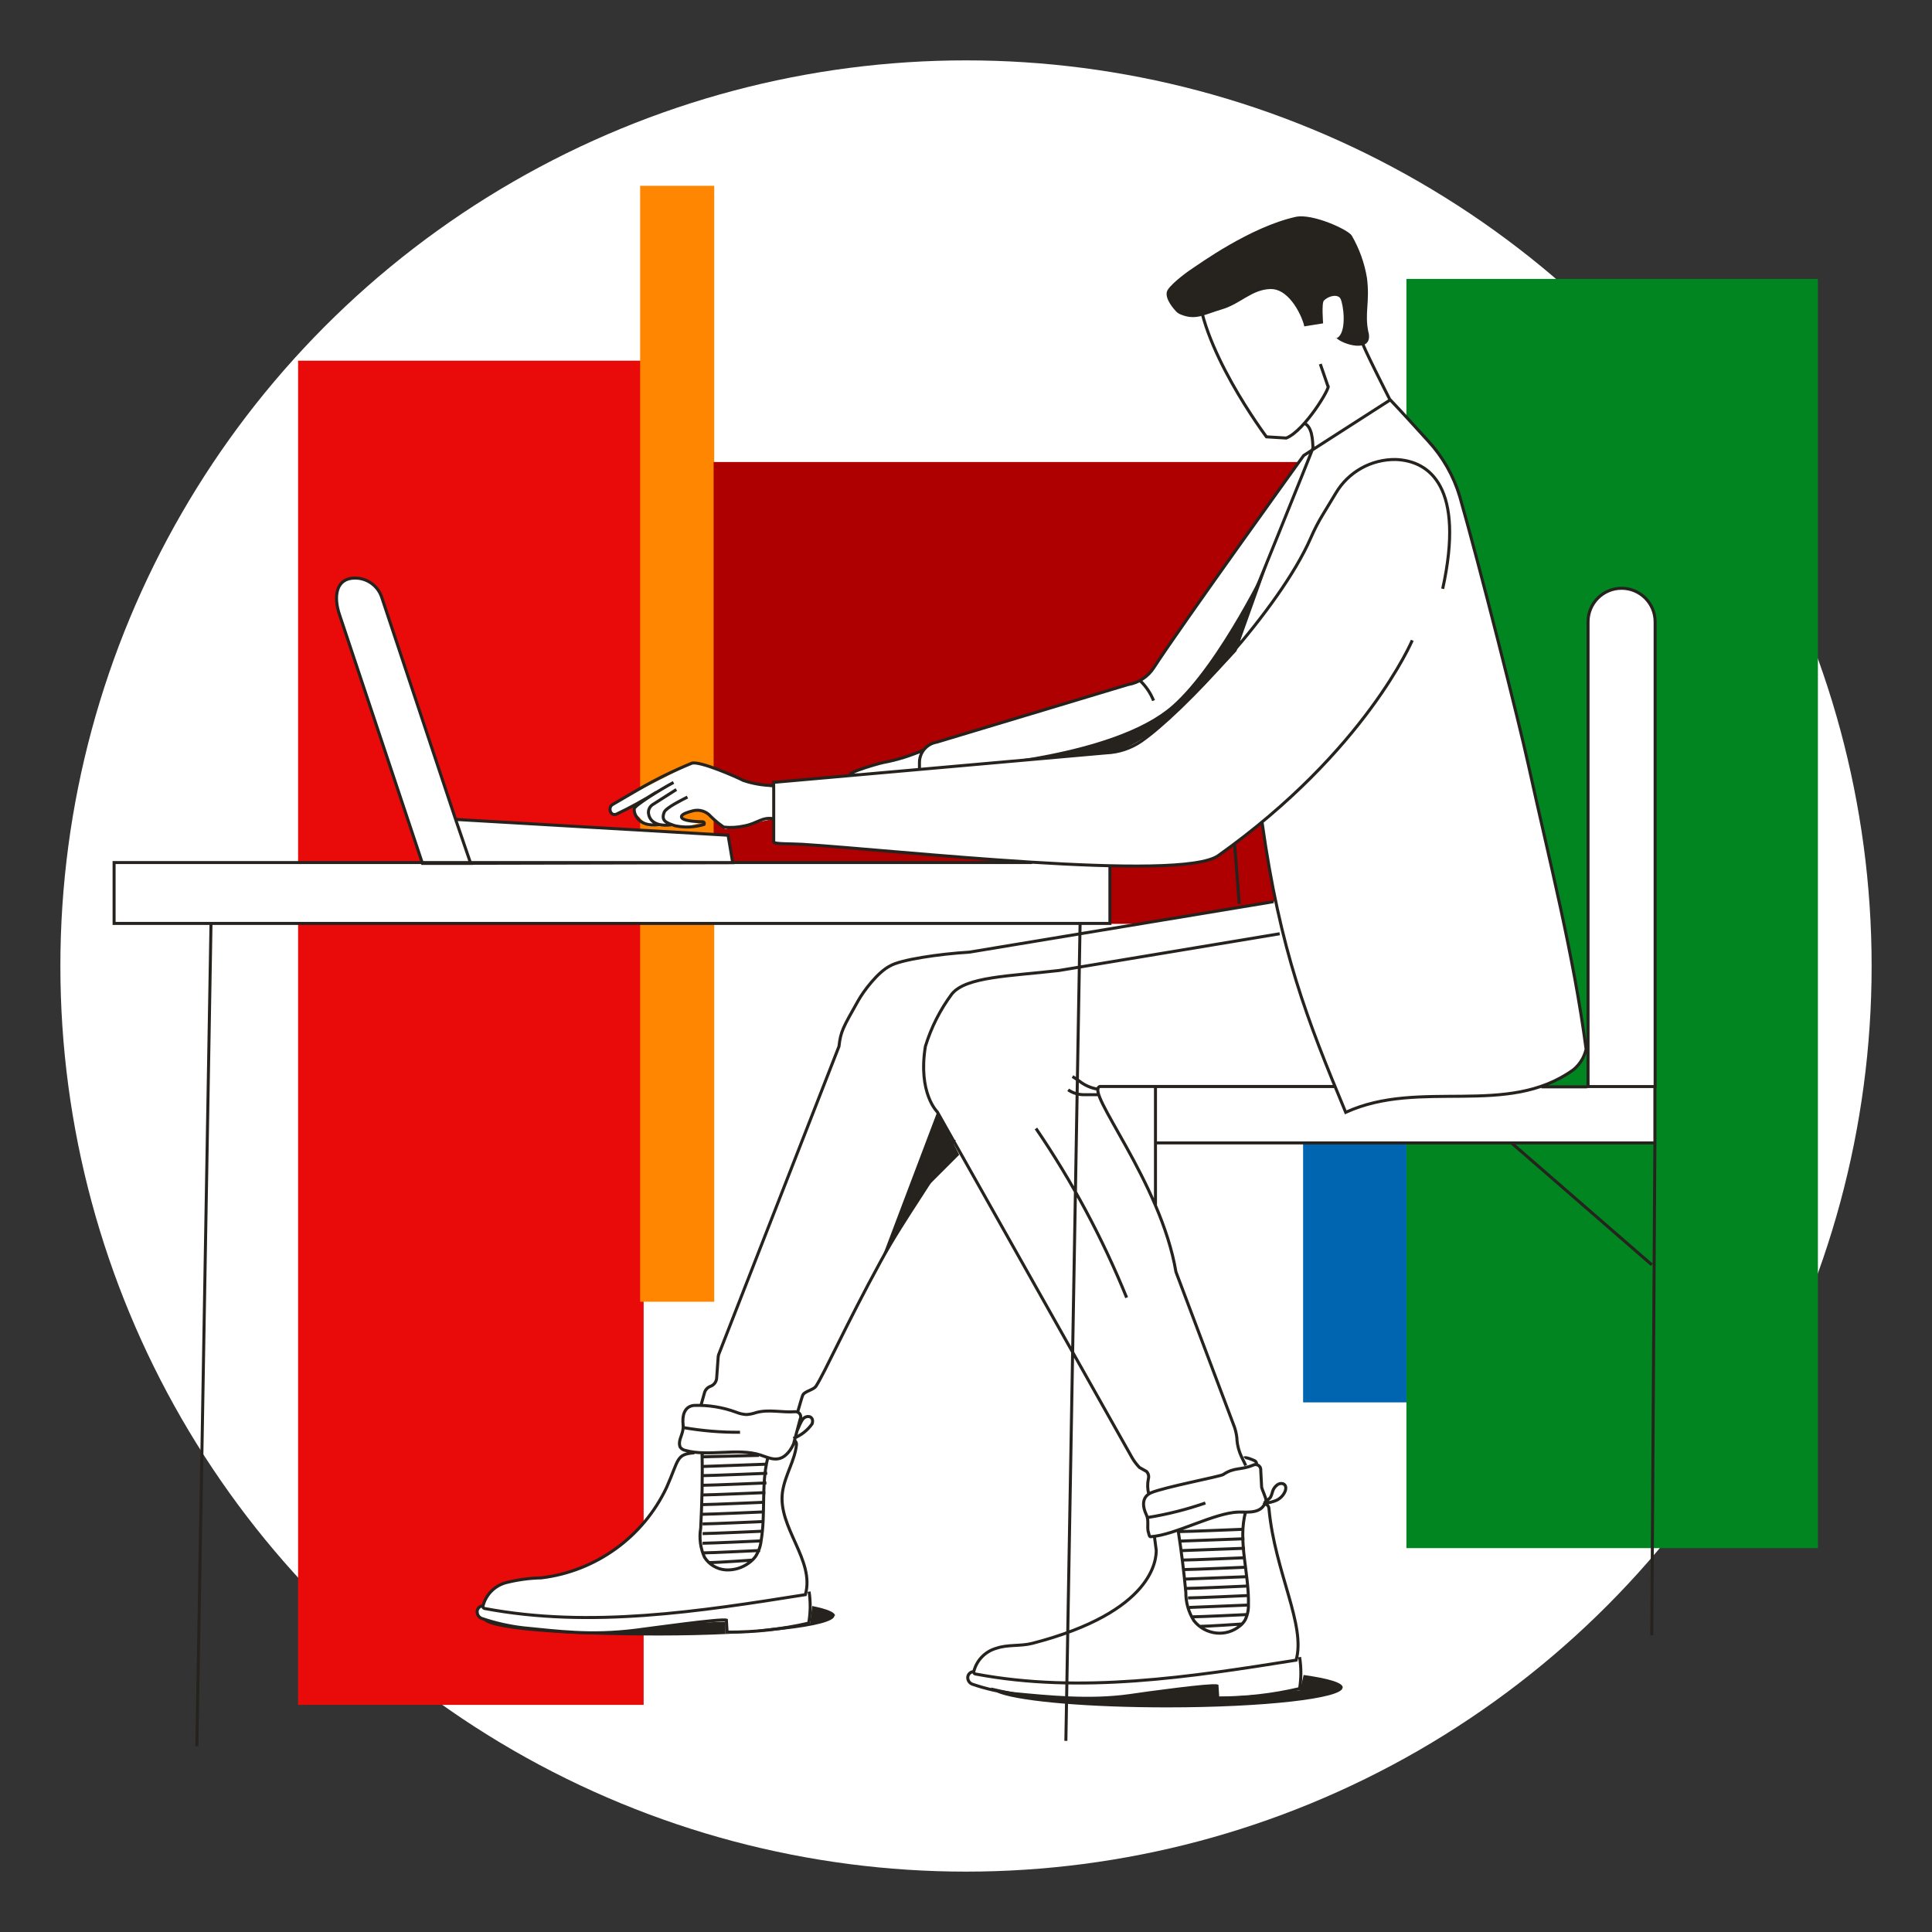
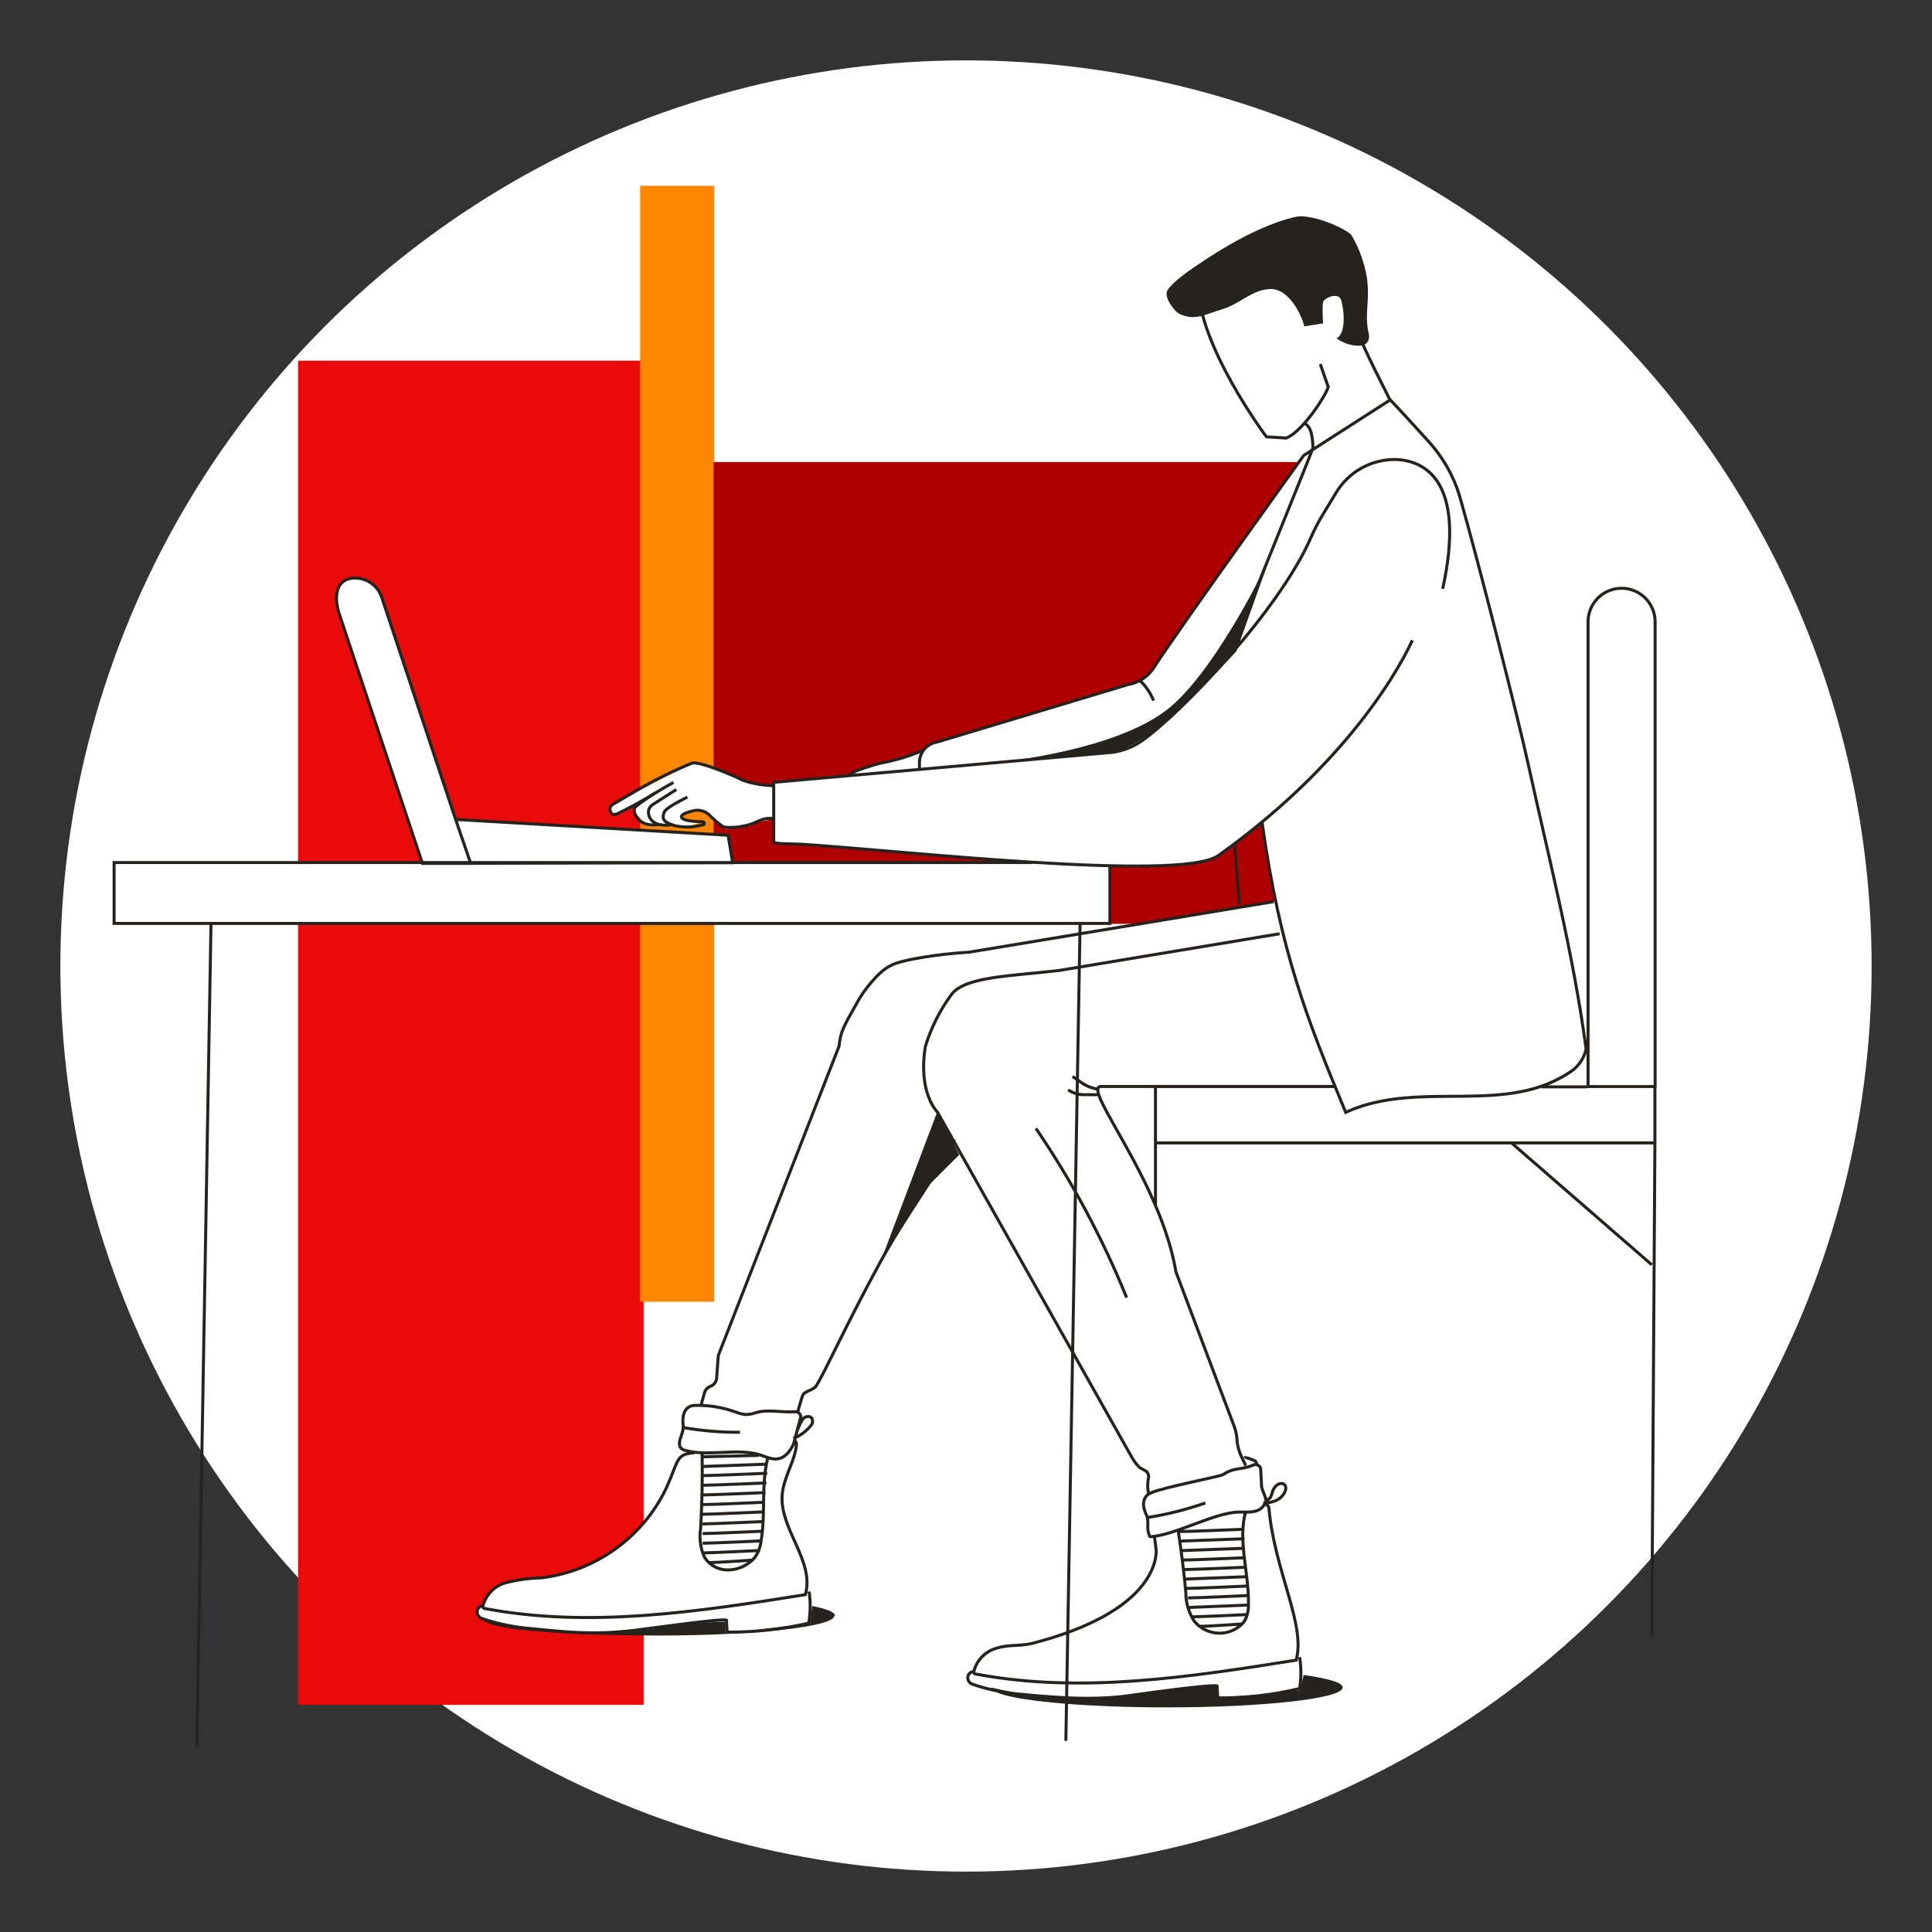
<svg xmlns="http://www.w3.org/2000/svg" width="256" height="256" viewBox="0 0 256 256" fill="none">
  <rect x="0" y="0" width="256" height="256" fill="#333333" stroke="none" />
  <g id="working_at_desk_laptop_mass">
    <circle id="darkmodeMask" cx="128" cy="128" r="120" fill="white" />
    <g id="stripes">
      <rect id="Rectangle" x="39.498" y="47.793" width="45.788" height="178.111" fill="#E90A0A" />
      <rect id="Rectangle_2" x="84.823" y="24.622" width="9.817" height="147.865" fill="#FF8600" />
      <rect id="Rectangle_3" x="94.559" y="61.218" width="78.231" height="61.198" fill="#AE0000" />
-       <rect id="Rectangle_4" x="172.669" y="61.208" width="13.697" height="124.614" fill="#0065B1" />
-       <rect id="Rectangle_5" x="186.356" y="36.959" width="54.526" height="168.174" fill="#008520" />
    </g>
    <path id="whiteFill" fill-rule="evenodd" clip-rule="evenodd" d="M210.394 82.394C210.394 79.939 212.384 77.949 214.838 77.949C216.015 77.952 217.142 78.421 217.971 79.255C218.801 80.088 219.266 81.218 219.263 82.394V144.035V151.504H153.086V144.378H145.416L145.97 146.666L153.308 160.252L155.848 168.879C160.898 179.469 163.133 187.861 164.109 191.524C164.462 192.853 164.651 193.559 164.747 193.522C165.708 193.144 165.812 193.261 166.281 193.786C166.388 193.906 166.513 194.046 166.672 194.207L167.085 196.949C167.072 197.097 167.211 197.446 167.357 197.81C167.529 198.239 167.709 198.689 167.66 198.864C167.605 199.051 167.527 199.23 167.428 199.398C167.605 199.369 167.786 199.417 167.925 199.531C168.064 199.645 168.147 199.813 168.154 199.992C168.499 203.64 169.485 207.038 170.372 210.094C171.453 213.818 172.386 217.034 171.833 219.575H172.205C172.428 220.957 172.428 222.366 172.205 223.748C168.66 224.594 165.026 225.016 161.381 225.008L161.28 223.415C160.615 223.174 151.776 224.383 149.7 224.695C144.619 225.409 139.327 224.905 134.96 224.489C134.762 224.471 134.565 224.452 134.37 224.433C132.493 224.214 130.645 223.795 128.857 223.184C128.445 223.031 128.197 222.61 128.262 222.176C128.322 221.892 128.524 221.66 128.796 221.561L129.028 221.511C129.398 220.004 130.555 218.815 132.052 218.406C132.866 218.13 133.726 218.081 134.589 218.032C135.33 217.99 136.072 217.947 136.789 217.761C152.935 213.589 153.207 206.574 153.207 205.425L152.965 203.58L152.431 203.641C152.291 203.495 152.193 203.314 152.149 203.117C152.039 202.83 152.054 202.479 152.068 202.111C152.087 201.665 152.106 201.193 151.907 200.779C151.403 199.74 151.232 198.591 152.239 197.977C152.064 197.319 152.04 196.63 152.169 195.961C152.28 195.606 152.187 195.219 151.927 194.953L151 194.429C150.633 194.051 150.312 193.632 150.042 193.179L126.377 151.171C125.07 153.735 123.398 156.317 121.639 159.035C119.995 161.575 118.274 164.233 116.702 167.106C114.242 171.633 112.266 175.596 110.79 178.556C109.539 181.066 108.647 182.855 108.125 183.655C107.968 183.897 107.61 184.061 107.255 184.223C106.9 184.386 106.547 184.547 106.401 184.784C106.24 185.056 106.17 186.92 106.401 186.517C106.401 186.517 106.18 186.9 105.907 187.404C106.078 187.598 106.121 187.873 106.018 188.11L105.303 190.791C105.505 190.926 105.614 191.164 105.585 191.405C105.471 192.489 105.076 193.504 104.674 194.54C104.294 195.517 103.907 196.513 103.741 197.604C103.398 199.862 104.366 202.031 105.326 204.181C106.315 206.396 107.295 208.592 106.825 210.847L107.208 210.898C107.419 212.282 107.402 213.691 107.157 215.07C103.612 215.892 99.982 216.291 96.343 216.26L96.252 214.667C95.705 214.468 89.332 215.32 85.934 215.774C85.201 215.872 84.606 215.951 84.238 215.997C78.97 216.657 74.953 216.25 71.049 215.854C70.478 215.797 69.911 215.739 69.342 215.685C67.459 215.446 65.608 215.007 63.819 214.375C63.413 214.215 63.171 213.798 63.234 213.367C63.284 213.082 63.485 212.847 63.758 212.752H64C64.374 211.247 65.529 210.061 67.024 209.648C68.57 209.255 70.156 209.039 71.751 209.003C78.964 208.126 85.224 203.609 88.33 197.039C88.692 196.216 88.956 195.54 89.173 194.984C89.923 193.063 90.112 192.577 91.848 192.413C91.508 192.368 91.171 192.301 90.84 192.212C90.551 192.167 90.293 192.007 90.124 191.768C90.048 191.587 90.017 191.39 90.033 191.194C90.033 190.899 90.145 190.583 90.262 190.25C90.413 189.822 90.574 189.367 90.517 188.896C90.376 187.656 90.658 186.416 91.959 186.285C92.257 186.265 92.557 186.265 92.856 186.285L93.349 184.542C93.46 184.15 93.753 183.835 94.135 183.695C94.609 183.526 94.935 183.089 94.962 182.586L95.163 179.785C95.174 179.685 95.194 179.587 95.224 179.492L111.169 138.643C111.391 136.706 111.67 136.211 113.481 132.999C113.554 132.869 113.63 132.735 113.708 132.596C114.424 131.306 116.329 128.786 117.921 127.99C119.252 127.163 124.483 126.387 128.444 126.156L168.758 119.463H168.98C168.315 116.299 167.71 112.842 167.166 108.971C165.432 110.443 163.467 111.924 161.401 113.396C159.688 114.615 154.124 114.908 147.069 114.746V122.406H15.118V114.343H55.998L45.012 81.517C44.165 79.098 44.477 76.598 47.028 76.598C48.62 76.588 50.043 77.593 50.565 79.098L60.472 108.548L96.474 110.604L97.089 114.243H137.121C130.275 113.825 123.043 113.211 116.956 112.694C112.623 112.326 108.87 112.007 106.25 111.844C105.826 111.816 105.307 111.804 104.792 111.793C103.632 111.766 102.491 111.741 102.491 111.531V108.508L96.101 109.858L93.218 107.52H91.344L90.114 108.326L92.866 108.981L91.213 109.485H85.911L84.037 107.631L84.218 106.623L81.446 108.064L80.801 107.631L81.013 106.623L91.807 101.09L95.022 101.836L99.124 103.761C99.733 103.819 100.532 103.974 101.196 104.102C101.906 104.24 102.461 104.348 102.461 104.275C102.461 103.761 102.461 103.699 102.489 103.68C102.502 103.671 102.522 103.672 102.551 103.64L112.539 102.743L114.555 101.795L122.114 99.749C122.114 99.276 122.82 98.55 124.13 98.338L149.478 90.709C150.883 90.476 152.124 89.659 152.895 88.461C156.221 83.291 172.226 60.966 172.226 60.966L172.73 60.382L174.231 59.374L173.022 56.038L170.391 58.053L167.771 57.892C165.466 54.608 163.417 51.151 161.643 47.551C159.466 43.006 158.075 38.037 158.942 35.951C160.514 32.181 175.148 34.046 175.148 34.046L184.219 52.984C185.54 54.365 187.596 56.622 189.259 58.457C191.171 60.578 192.574 63.108 193.361 65.855C196.011 75.117 201.262 95.95 202.432 101.322C203.082 104.292 203.759 107.256 204.436 110.219C206.62 119.782 208.801 129.335 210.101 139.077C209.85 140.142 209.255 141.095 208.408 141.788C207.117 142.713 205.698 143.447 204.195 143.965H210.394V82.394ZM169.987 123.924C169.952 123.811 169.918 123.698 169.918 123.586L169.565 123.706L170.028 124.069C170.016 124.021 170.001 123.973 169.987 123.924Z" fill="white" />
    <path id="blackStroke" d="M107.157 215.07L107.202 215.265L107.331 215.235L107.354 215.105L107.157 215.07ZM96.343 216.26L96.143 216.271L96.154 216.458L96.341 216.46L96.343 216.26ZM96.252 214.677L96.452 214.666L96.444 214.534L96.32 214.489L96.252 214.677ZM84.238 216.008L84.263 216.206L84.263 216.206L84.238 216.008ZM69.342 215.695L69.319 215.894L69.323 215.894L69.342 215.695ZM63.819 214.445L63.745 214.632L63.754 214.635L63.819 214.445ZM63.234 213.437L63.037 213.403L63.036 213.409L63.234 213.437ZM63.758 212.823V212.623H63.725L63.693 212.634L63.758 212.823ZM128.444 126.166L128.455 126.365L128.466 126.365L128.476 126.363L128.444 126.166ZM117.921 128L118.011 128.179L118.019 128.175L118.027 128.17L117.921 128ZM113.708 132.606L113.883 132.704L113.883 132.703L113.708 132.606ZM111.169 138.653L111.355 138.726L111.364 138.702L111.367 138.676L111.169 138.653ZM95.224 179.492L95.037 179.419L95.033 179.433L95.224 179.492ZM95.163 179.785L94.965 179.764L94.964 179.77L95.163 179.785ZM94.962 182.586L94.762 182.572L94.762 182.576L94.962 182.586ZM94.135 183.695L94.068 183.507L94.067 183.507L94.135 183.695ZM93.349 184.542L93.157 184.487L93.157 184.488L93.349 184.542ZM116.702 167.126L116.877 167.222L116.878 167.221L116.702 167.126ZM108.125 183.675L107.957 183.566L107.957 183.566L108.125 183.675ZM106.401 184.804L106.571 184.91L106.572 184.909L106.401 184.804ZM140.336 128.595L140.359 128.794L140.369 128.792L140.336 128.595ZM126.125 131.709L125.97 131.583L125.965 131.59L126.125 131.709ZM122.618 138.653L122.427 138.595L122.423 138.608L122.421 138.621L122.618 138.653ZM124.19 147.321L124.365 147.223L124.35 147.197L124.329 147.177L124.19 147.321ZM150.032 193.199L149.858 193.298L149.86 193.302L150.032 193.199ZM150.99 194.449L150.846 194.588L150.866 194.609L150.891 194.623L150.99 194.449ZM151.917 194.973L152.06 194.833L152.04 194.813L152.015 194.799L151.917 194.973ZM152.159 195.981L151.968 195.921L151.965 195.931L151.963 195.942L152.159 195.981ZM145.739 143.965V143.765H145.71L145.683 143.773L145.739 143.965ZM155.817 168.527L155.62 168.56L155.623 168.579L155.63 168.597L155.817 168.527ZM163.588 189.138L163.778 189.075L163.775 189.067L163.588 189.138ZM163.901 190.619H164.101V190.61L164.1 190.6L163.901 190.619ZM163.901 190.78H163.701V190.789L163.701 190.797L163.901 190.78ZM164.495 193.008L164.314 193.093L164.315 193.095L164.495 193.008ZM210.424 143.975H210.224V144.175H210.424V143.975ZM219.313 143.975V144.175H219.513V143.975H219.313ZM153.106 143.975V143.775H152.906V143.975H153.106ZM153.106 151.443H152.906V151.643H153.106V151.443ZM219.283 151.443V151.643H219.483V151.443H219.283ZM15.118 114.293V114.093H14.918V114.293H15.118ZM15.118 122.356H14.918V122.556H15.118V122.356ZM147.069 122.356V122.556H147.269V122.356H147.069ZM97.089 114.313L97.089 114.513L97.325 114.513L97.286 114.28L97.089 114.313ZM96.474 110.675L96.671 110.641L96.644 110.484L96.485 110.475L96.474 110.675ZM55.977 114.404L55.788 114.467L55.833 114.604H55.977V114.404ZM62.367 114.404V114.604H62.647L62.556 114.339L62.367 114.404ZM60.352 108.518L60.162 108.581L60.162 108.583L60.352 108.518ZM50.565 79.098L50.755 79.035L50.754 79.032L50.565 79.098ZM47.028 76.598V76.798L47.029 76.798L47.028 76.598ZM45.012 81.517L45.202 81.454L45.2 81.451L45.012 81.517ZM158.74 37.402L158.94 37.406V37.406L158.74 37.402ZM167.811 57.882L167.651 58.002L167.707 58.076L167.799 58.082L167.811 57.882ZM170.432 58.044L170.419 58.243L170.463 58.246L170.504 58.23L170.432 58.044ZM175.955 51.16L175.766 51.225L175.811 51.357L175.95 51.36L175.955 51.16ZM98.479 103.408L98.386 103.585L98.4 103.592L98.415 103.597L98.479 103.408ZM91.666 101.13L91.602 100.94L91.59 100.945L91.666 101.13ZM84.611 104.597L84.71 104.771L84.711 104.77L84.611 104.597ZM81.154 106.613L81.053 106.44L81.046 106.444L81.154 106.613ZM81.719 107.863L81.798 108.046L81.804 108.044L81.719 107.863ZM86.456 106.633L86.348 106.464L86.343 106.468L86.456 106.633ZM85.921 107.641L85.721 107.641V107.641H85.921ZM88.008 107.631L88.194 107.705L88.195 107.701L88.008 107.631ZM89.439 109.415L89.374 109.604L89.385 109.608L89.397 109.61L89.439 109.415ZM93.289 109.243L93.348 109.435L93.434 109.408L93.471 109.326L93.289 109.243ZM92.956 108.881V109.081L92.962 109.081L92.956 108.881ZM90.306 108.155L90.112 108.103L90.112 108.104L90.306 108.155ZM91.888 107.419L91.844 107.224L91.84 107.225L91.888 107.419ZM94.166 108.165L94.014 108.297L94.024 108.306L94.166 108.165ZM95.899 109.596L95.788 109.762L95.829 109.79L95.878 109.795L95.899 109.596ZM98.59 109.445L98.556 109.248L98.547 109.25L98.59 109.445ZM117.034 101.039L116.998 100.843L116.996 100.843L117.034 101.039ZM178.313 147.391L178.128 147.468L178.208 147.66L178.396 147.573L178.313 147.391ZM208.479 141.747L208.596 141.91L208.605 141.902L208.479 141.747ZM210.253 138.552L210.451 138.578L210.452 138.566L210.253 138.552ZM210.192 139.197L209.994 139.224L209.994 139.225L210.192 139.197ZM202.502 101.281L202.307 101.324L202.307 101.324L202.502 101.281ZM193.431 65.814L193.624 65.759L193.623 65.757L193.431 65.814ZM189.259 58.457L189.11 58.591L189.111 58.592L189.259 58.457ZM184.219 52.984L184.364 52.846L184.25 52.727L184.111 52.816L184.219 52.984ZM172.75 60.352L172.642 60.183L172.61 60.204L172.587 60.234L172.75 60.352ZM152.895 88.461L153.063 88.569L153.063 88.569L152.895 88.461ZM149.478 90.709L149.445 90.511L149.433 90.513L149.42 90.517L149.478 90.709ZM124.13 98.338L124.162 98.536L124.175 98.534L124.187 98.53L124.13 98.338ZM121.832 100.999L121.632 100.996V100.999H121.832ZM164.354 83.2L164.169 83.125L164.159 83.148L164.156 83.172L164.354 83.2ZM173.979 59.324L174.179 59.312L174.179 59.312L173.979 59.324ZM88.32 197.11L88.501 197.195L88.503 197.191L88.32 197.11ZM71.74 209.073L71.745 209.273L71.755 209.273L71.765 209.272L71.74 209.073ZM67.014 209.718L66.964 209.525L66.96 209.526L67.014 209.718ZM63.99 212.833L63.796 212.785L63.793 212.797L63.791 212.809L63.99 212.833ZM64.222 213.135L64.259 212.938L64.25 212.937L64.222 213.135ZM106.714 211.301L106.745 211.498L106.871 211.478L106.906 211.356L106.714 211.301ZM103.69 197.654L103.492 197.624L103.492 197.625L103.69 197.654ZM105.535 191.456L105.336 191.432L105.336 191.435L105.535 191.456ZM93.017 192.312L93.216 192.29L92.817 192.318L93.017 192.312ZM92.845 202.492L93.043 202.525L93.045 202.514L93.045 202.502L92.845 202.492ZM93.349 206.342L93.167 206.425L93.173 206.437L93.18 206.449L93.349 206.342ZM96.121 208.015L96.105 208.214L96.108 208.215L96.121 208.015ZM99.255 207.078L99.139 206.915L99.135 206.918L99.255 207.078ZM100.112 206.241L100.272 206.362L100.276 206.356L100.281 206.349L100.112 206.241ZM100.848 204.175L100.65 204.141L100.649 204.152L100.848 204.175ZM107.611 188.664L107.774 188.78L107.792 188.754L107.802 188.724L107.611 188.664ZM107.308 187.727L107.387 187.543L107.375 187.538L107.363 187.534L107.308 187.727ZM106.563 187.868L106.667 188.038L106.676 188.033L106.684 188.027L106.563 187.868ZM90.033 191.174H90.233L89.834 191.157L90.033 191.174ZM90.124 191.748L89.94 191.825L89.948 191.845L89.961 191.863L90.124 191.748ZM90.84 192.191L90.894 191.999L90.882 191.996L90.87 191.994L90.84 192.191ZM100.727 192.786L100.665 192.976L100.666 192.977L100.727 192.786ZM104.678 192.171L104.84 192.288L104.841 192.287L104.678 192.171ZM105.152 191.325L105.335 191.404L105.341 191.39L105.345 191.376L105.152 191.325ZM106.018 188.069L105.842 187.974L105.831 187.995L105.825 188.018L106.018 188.069ZM105.343 187.061L105.358 187.261L105.364 187.26L105.343 187.061ZM100.163 187.182L100.107 186.99L100.096 186.994L100.163 187.182ZM98.903 187.434L98.892 187.634L98.903 187.635L98.914 187.634L98.903 187.434ZM97.562 187.132L97.638 186.947L97.632 186.944L97.562 187.132ZM91.959 186.225L91.952 186.025L91.938 186.026L91.959 186.225ZM90.517 188.835L90.716 188.813L90.716 188.813L90.517 188.835ZM128.776 221.541L128.734 221.345L128.721 221.348L128.708 221.353L128.776 221.541ZM128.242 222.156L128.046 222.114L128.044 222.126L128.242 222.156ZM128.837 223.163L128.767 223.351L128.772 223.353L128.837 223.163ZM134.35 224.413L134.326 224.612L134.331 224.612L134.35 224.413ZM149.679 224.675L149.707 224.873L149.709 224.873L149.679 224.675ZM161.26 223.395L161.46 223.383L161.451 223.252L161.328 223.207L161.26 223.395ZM161.361 224.988L161.161 225L161.173 225.187L161.36 225.188L161.361 224.988ZM172.205 223.748L172.251 223.943L172.382 223.912L172.403 223.78L172.205 223.748ZM153.207 205.415H153.407V205.402L153.405 205.389L153.207 205.415ZM136.789 217.751L136.739 217.558L136.738 217.558L136.789 217.751ZM132.052 218.396L132.105 218.589L132.116 218.586L132.052 218.396ZM129.028 221.511L128.834 221.463L128.831 221.474L128.83 221.485L129.028 221.511ZM129.25 221.813L129.287 221.616L129.285 221.616L129.25 221.813ZM171.742 219.979L171.773 220.176L171.899 220.156L171.934 220.034L171.742 219.979ZM168.154 200.003H167.954V200.012L167.955 200.021L168.154 200.003ZM157.128 210.978L157.328 210.98L157.328 210.97L157.327 210.96L157.128 210.978ZM158.206 214.758L158.037 214.865L158.043 214.874L158.049 214.882L158.206 214.758ZM161.23 216.391L161.212 216.59H161.212L161.23 216.391ZM164.253 215.473L164.132 215.314L164.128 215.318L164.253 215.473ZM164.989 214.647L165.161 214.749L165.165 214.742L165.168 214.735L164.989 214.647ZM165.422 212.631L165.222 212.626L165.223 212.638L165.422 212.631ZM169.111 198.813L169.188 198.998L169.194 198.995L169.111 198.813ZM170.311 197.533L170.498 197.604L170.501 197.593L170.311 197.533ZM170.018 196.606L170.094 196.421L170.085 196.417L170.075 196.414L170.018 196.606ZM169.262 196.737L169.38 196.899L169.38 196.899L169.262 196.737ZM168.577 197.795L168.771 197.847L168.773 197.836L168.577 197.795ZM168.345 198.4L168.505 198.52L168.516 198.506L168.524 198.491L168.345 198.4ZM168.053 198.682L167.939 198.518L167.936 198.52L168.053 198.682ZM152.189 203.097L152.38 203.036L152.378 203.03L152.375 203.023L152.189 203.097ZM164.122 200.355V200.155L164.117 200.155L164.122 200.355ZM167.741 198.864L167.933 198.919L167.933 198.918L167.741 198.864ZM167.166 196.949L167.365 196.967L167.367 196.953L167.366 196.938L167.166 196.949ZM167.055 194.832L166.856 194.81L166.855 194.826L166.855 194.843L167.055 194.832ZM166.047 194.137L166.124 194.321L166.131 194.318L166.138 194.315L166.047 194.137ZM162.076 195.386L161.965 195.22L161.964 195.221L162.076 195.386ZM152.512 197.805L152.431 197.622L152.43 197.623L152.512 197.805ZM151.917 200.758L152.098 200.674L152.097 200.671L151.917 200.758ZM166.178 193.522L166.096 193.704L166.105 193.708L166.114 193.711L166.178 193.522ZM143.35 143.491L143.229 143.651L143.239 143.657L143.35 143.491ZM143.552 145.053L143.548 145.253H143.552V145.053ZM184.945 60.886L184.952 60.686L184.948 60.686L184.945 60.886ZM177.003 65.341L177.174 65.444L177.175 65.442L177.003 65.341ZM175.259 68.223L175.43 68.327L175.43 68.326L175.259 68.223ZM173.697 71.247L173.88 71.326L173.881 71.326L173.697 71.247ZM151.232 98.207L151.345 98.372L151.346 98.372L151.232 98.207ZM146.575 99.759L146.567 99.559L146.558 99.56L146.575 99.759ZM102.571 103.66L102.554 103.461L102.481 103.467L102.43 103.518L102.571 103.66ZM106.28 111.874L106.267 112.074L106.268 112.074L106.28 111.874ZM161.421 113.376L161.537 113.539L161.537 113.539L161.421 113.376ZM107.01 210.928C107.218 212.29 107.201 213.678 106.96 215.035L107.354 215.105C107.603 213.705 107.62 212.273 107.405 210.867L107.01 210.928ZM107.112 214.875C103.582 215.693 99.968 216.091 96.344 216.06L96.341 216.46C99.996 216.491 103.642 216.09 107.202 215.265L107.112 214.875ZM96.542 216.248L96.452 214.666L96.052 214.689L96.143 216.271L96.542 216.248ZM96.32 214.489C96.246 214.462 96.141 214.453 96.037 214.449C95.925 214.446 95.785 214.448 95.622 214.454C95.295 214.468 94.867 214.5 94.368 214.547C93.369 214.64 92.081 214.79 90.75 214.955C88.094 215.284 85.242 215.679 84.213 215.809L84.263 216.206C85.311 216.074 88.133 215.683 90.799 215.352C92.129 215.187 93.413 215.038 94.405 214.945C94.901 214.899 95.322 214.867 95.638 214.854C95.796 214.847 95.926 214.846 96.023 214.849C96.072 214.851 96.111 214.854 96.14 214.857C96.172 214.861 96.184 214.865 96.184 214.865L96.32 214.489ZM84.213 215.809C78.193 216.562 73.833 215.92 69.361 215.496L69.323 215.894C73.78 216.317 78.189 216.965 84.263 216.206L84.213 215.809ZM69.365 215.496C67.499 215.279 65.661 214.863 63.883 214.256L63.754 214.635C65.559 215.251 67.424 215.673 69.319 215.894L69.365 215.496ZM63.892 214.259C63.573 214.134 63.382 213.805 63.432 213.466L63.036 213.409C62.96 213.931 63.254 214.438 63.745 214.631L63.892 214.259ZM63.431 213.472C63.468 213.259 63.619 213.082 63.824 213.012L63.693 212.634C63.351 212.752 63.1 213.046 63.037 213.403L63.431 213.472ZM63.758 213.023H64V212.623H63.758V213.023ZM168.726 119.276L128.411 125.968L128.476 126.363L168.791 119.671L168.726 119.276ZM128.432 125.966C126.445 126.082 124.14 126.335 122.163 126.663C121.175 126.826 120.266 127.009 119.519 127.204C118.778 127.397 118.176 127.606 117.816 127.83L118.027 128.17C118.332 127.981 118.882 127.783 119.62 127.591C120.352 127.4 121.248 127.22 122.229 127.057C124.191 126.732 126.481 126.481 128.455 126.365L128.432 125.966ZM117.832 127.821C116.999 128.238 116.103 129.092 115.334 129.988C114.562 130.887 113.899 131.85 113.534 132.509L113.883 132.703C114.234 132.071 114.881 131.13 115.638 130.248C116.399 129.362 117.252 128.558 118.011 128.179L117.832 127.821ZM113.534 132.508C112.53 134.291 111.945 135.311 111.586 136.136C111.222 136.972 111.087 137.611 110.97 138.63L111.367 138.676C111.482 137.68 111.609 137.084 111.953 136.295C112.302 135.495 112.872 134.499 113.883 132.704L113.534 132.508ZM110.982 138.58L95.038 179.42L95.41 179.565L111.355 138.726L110.982 138.58ZM95.033 179.433C94.999 179.54 94.977 179.651 94.965 179.764L95.362 179.806C95.371 179.719 95.389 179.635 95.415 179.552L95.033 179.433ZM94.964 179.77L94.763 182.572L95.161 182.601L95.363 179.799L94.964 179.77ZM94.762 182.576C94.739 182.997 94.466 183.364 94.068 183.507L94.203 183.883C94.752 183.687 95.13 183.18 95.162 182.597L94.762 182.576ZM94.067 183.507C93.624 183.669 93.285 184.034 93.157 184.487L93.542 184.596C93.635 184.266 93.882 184.001 94.204 183.883L94.067 183.507ZM93.157 184.488L92.693 186.151L93.078 186.258L93.542 184.595L93.157 184.488ZM126.289 150.91C125.03 153.418 123.416 155.929 121.701 158.576C119.987 161.22 118.173 163.999 116.526 167.03L116.878 167.221C118.516 164.206 120.321 161.441 122.036 158.793C123.75 156.149 125.376 153.621 126.647 151.089L126.289 150.91ZM116.526 167.03C114.237 171.216 112.376 174.92 110.945 177.794C109.511 180.677 108.518 182.707 107.957 183.566L108.292 183.784C108.87 182.9 109.878 180.837 111.304 177.973C112.733 175.099 114.591 171.401 116.877 167.222L116.526 167.03ZM107.957 183.566C107.903 183.649 107.806 183.731 107.662 183.817C107.52 183.902 107.352 183.979 107.172 184.061C106.997 184.141 106.809 184.227 106.647 184.324C106.487 184.42 106.329 184.539 106.231 184.699L106.572 184.909C106.619 184.831 106.711 184.752 106.853 184.667C106.992 184.584 107.159 184.507 107.339 184.425C107.514 184.345 107.703 184.259 107.867 184.161C108.03 184.063 108.19 183.943 108.293 183.783L107.957 183.566ZM106.232 184.698C106.208 184.736 106.186 184.787 106.167 184.837C106.146 184.89 106.123 184.957 106.098 185.033C106.047 185.185 105.986 185.383 105.919 185.61C105.784 186.062 105.619 186.64 105.453 187.207L105.837 187.319C106.004 186.748 106.167 186.176 106.302 185.724C106.369 185.498 106.429 185.305 106.477 185.159C106.502 185.086 106.523 185.026 106.54 184.981C106.549 184.959 106.556 184.941 106.562 184.928C106.568 184.914 106.571 184.909 106.571 184.91L106.232 184.698ZM163.399 111.991L164.014 119.781L164.412 119.75L163.798 111.959L163.399 111.991ZM169.532 123.529L140.304 128.397L140.369 128.792L169.598 123.924L169.532 123.529ZM140.313 128.396C137.064 128.772 133.957 128.976 131.45 129.372C130.193 129.571 129.072 129.82 128.144 130.168C127.217 130.515 126.467 130.968 125.97 131.583L126.281 131.835C126.716 131.296 127.392 130.877 128.284 130.542C129.175 130.208 130.266 129.964 131.512 129.767C134.012 129.372 137.078 129.173 140.359 128.793L140.313 128.396ZM125.965 131.59C124.393 133.705 123.196 136.074 122.427 138.595L122.809 138.712C123.565 136.235 124.741 133.906 126.286 131.828L125.965 131.59ZM122.421 138.621C121.911 141.748 122.307 143.95 122.839 145.378C123.104 146.091 123.403 146.608 123.638 146.95C123.755 147.121 123.857 147.248 123.93 147.333C123.966 147.375 123.996 147.407 124.016 147.429C124.027 147.44 124.035 147.449 124.041 147.455C124.044 147.458 124.046 147.46 124.048 147.462C124.049 147.463 124.05 147.463 124.05 147.464C124.051 147.464 124.051 147.464 124.051 147.465C124.051 147.465 124.051 147.465 124.051 147.465C124.052 147.465 124.052 147.465 124.19 147.321C124.329 147.177 124.329 147.177 124.329 147.177C124.329 147.177 124.329 147.177 124.329 147.177C124.329 147.177 124.329 147.177 124.329 147.177C124.329 147.177 124.329 147.177 124.329 147.176C124.328 147.176 124.327 147.175 124.325 147.173C124.321 147.169 124.315 147.163 124.307 147.154C124.29 147.137 124.265 147.109 124.233 147.072C124.169 146.997 124.077 146.882 123.968 146.724C123.75 146.407 123.467 145.918 123.214 145.238C122.707 143.879 122.317 141.747 122.815 138.685L122.421 138.621ZM124.016 147.419L149.858 193.298L150.206 193.101L124.365 147.223L124.016 147.419ZM149.86 193.302C150.138 193.768 150.468 194.199 150.846 194.588L151.133 194.31C150.777 193.943 150.465 193.536 150.204 193.097L149.86 193.302ZM150.891 194.623L151.818 195.147L152.015 194.799L151.088 194.275L150.891 194.623ZM151.774 195.113C151.983 195.326 152.057 195.637 151.968 195.921L152.35 196.041C152.483 195.616 152.372 195.151 152.06 194.833L151.774 195.113ZM151.963 195.942C151.827 196.618 151.845 197.317 152.015 197.986L152.403 197.887C152.248 197.276 152.231 196.638 152.355 196.02L151.963 195.942ZM176.862 143.765H145.739V144.165H176.862V143.765ZM145.683 143.773C145.489 143.829 145.356 143.961 145.297 144.148C145.242 144.32 145.253 144.525 145.297 144.742C145.385 145.178 145.629 145.763 145.975 146.461C146.668 147.861 147.809 149.8 149.069 152.075C151.595 156.642 154.618 162.605 155.62 168.56L156.015 168.493C155.001 162.465 151.946 156.449 149.419 151.882C148.15 149.59 147.021 147.673 146.333 146.284C145.989 145.587 145.766 145.043 145.689 144.663C145.65 144.471 145.654 144.345 145.678 144.269C145.697 144.208 145.729 144.176 145.795 144.157L145.683 143.773ZM155.63 168.597L163.401 189.208L163.775 189.067L156.005 168.456L155.63 168.597ZM163.398 189.2C163.552 189.667 163.654 190.149 163.701 190.638L164.1 190.6C164.049 190.081 163.942 189.57 163.778 189.075L163.398 189.2ZM163.701 190.619V190.78H164.101V190.619H163.701ZM163.701 190.797C163.768 191.593 163.975 192.37 164.314 193.093L164.676 192.923C164.358 192.243 164.162 191.512 164.1 190.764L163.701 190.797ZM164.315 193.095L164.89 194.275L165.249 194.099L164.675 192.92L164.315 193.095ZM210.424 144.175H219.313V143.775H210.424V144.175ZM219.513 143.975V82.394H219.113V143.975H219.513ZM219.513 82.394C219.513 79.829 217.434 77.749 214.869 77.749V78.149C217.213 78.149 219.113 80.049 219.113 82.394H219.513ZM214.869 77.749C212.303 77.749 210.224 79.829 210.224 82.394H210.624C210.624 80.049 212.524 78.149 214.869 78.149V77.749ZM210.224 82.394V143.975H210.624V82.394H210.224ZM176.902 143.775H153.106V144.175H176.902V143.775ZM152.906 143.975V151.443H153.306V143.975H152.906ZM153.106 151.643H219.283V151.243H153.106V151.643ZM219.483 151.443V143.975H219.083V151.443H219.483ZM219.07 216.694L219.483 151.414L219.083 151.412L218.67 216.692L219.07 216.694ZM152.906 151.181V159.647H153.306V151.181H152.906ZM200.174 151.614L218.739 167.74L219.001 167.438L200.436 151.312L200.174 151.614ZM136.748 114.093H15.118V114.493H136.748V114.093ZM14.918 114.293V122.356H15.318V114.293H14.918ZM15.118 122.556H147.069V122.156H15.118V122.556ZM147.269 122.356V114.898H146.869V122.356H147.269ZM56.109 114.604L97.089 114.513L97.088 114.113L56.108 114.204L56.109 114.604ZM97.286 114.28L96.671 110.641L96.277 110.708L96.891 114.346L97.286 114.28ZM96.485 110.475L60.393 108.379L60.37 108.778L96.462 110.874L96.485 110.475ZM55.977 114.604H62.367V114.204H55.977V114.604ZM62.556 114.339L60.541 108.453L60.162 108.583L62.178 114.469L62.556 114.339ZM60.541 108.455L50.755 79.035L50.375 79.161L60.162 108.581L60.541 108.455ZM50.754 79.032C50.204 77.447 48.705 76.388 47.026 76.398L47.029 76.798C48.536 76.789 49.882 77.74 50.376 79.163L50.754 79.032ZM47.028 76.398C46.357 76.398 45.816 76.563 45.4 76.865C44.985 77.167 44.711 77.594 44.555 78.091C44.246 79.076 44.393 80.353 44.823 81.583L45.2 81.451C44.784 80.261 44.664 79.08 44.937 78.21C45.072 77.78 45.301 77.431 45.635 77.189C45.969 76.946 46.423 76.798 47.028 76.798V76.398ZM44.822 81.58L55.788 114.467L56.167 114.341L45.201 81.454L44.822 81.58ZM27.759 122.383L25.884 231.374L26.284 231.381L28.158 122.39L27.759 122.383ZM167.995 36.315C166.969 36.355 165.889 36.168 164.834 35.926C163.793 35.687 162.751 35.387 161.859 35.22C160.969 35.054 160.148 35.001 159.54 35.304C158.902 35.623 158.561 36.293 158.54 37.398L158.94 37.406C158.96 36.374 159.27 35.886 159.718 35.662C160.196 35.424 160.896 35.447 161.785 35.613C162.672 35.779 163.667 36.069 164.745 36.316C165.809 36.56 166.93 36.757 168.01 36.715L167.995 36.315ZM158.54 37.398C158.497 39.479 159.051 41.809 159.897 44.123C160.745 46.44 161.889 48.755 163.037 50.809C164.185 52.863 165.338 54.661 166.204 55.945C166.637 56.587 166.998 57.101 167.252 57.454C167.378 57.631 167.478 57.768 167.546 57.861C167.58 57.907 167.606 57.942 167.624 57.966C167.633 57.978 167.64 57.987 167.644 57.993C167.646 57.996 167.648 57.998 167.649 58C167.65 58.001 167.65 58.001 167.651 58.002C167.651 58.002 167.651 58.002 167.651 58.002C167.651 58.002 167.651 58.002 167.811 57.882C167.971 57.762 167.971 57.762 167.971 57.762C167.971 57.762 167.971 57.762 167.971 57.762C167.97 57.761 167.97 57.761 167.969 57.76C167.968 57.759 167.967 57.756 167.965 57.754C167.96 57.748 167.954 57.739 167.945 57.727C167.928 57.704 167.902 57.669 167.868 57.624C167.801 57.532 167.703 57.397 167.577 57.221C167.325 56.87 166.966 56.36 166.535 55.721C165.674 54.444 164.527 52.656 163.386 50.614C162.245 48.571 161.111 46.276 160.273 43.986C159.435 41.694 158.898 39.417 158.94 37.406L158.54 37.398ZM167.799 58.082L170.419 58.243L170.444 57.844L167.823 57.683L167.799 58.082ZM170.504 58.23C171.158 57.977 171.863 57.403 172.536 56.709C173.215 56.01 173.879 55.172 174.449 54.366C175.019 53.559 175.499 52.781 175.808 52.2C175.962 51.912 176.078 51.665 176.14 51.485C176.17 51.399 176.194 51.31 176.196 51.233C176.197 51.196 176.194 51.135 176.159 51.076C176.115 51.001 176.038 50.962 175.959 50.96L175.95 51.36C175.9 51.358 175.845 51.331 175.814 51.279C175.793 51.244 175.796 51.216 175.796 51.224C175.796 51.235 175.789 51.275 175.762 51.354C175.71 51.504 175.606 51.729 175.455 52.012C175.155 52.575 174.685 53.34 174.122 54.135C173.56 54.93 172.909 55.751 172.249 56.43C171.586 57.114 170.93 57.636 170.359 57.857L170.504 58.23ZM176.144 51.094L175.136 48.172L174.758 48.302L175.766 51.225L176.144 51.094ZM180.215 45.038C180.202 45.094 180.212 45.148 180.217 45.174C180.224 45.209 180.234 45.248 180.247 45.288C180.273 45.369 180.311 45.472 180.36 45.592C180.457 45.832 180.6 46.153 180.772 46.526C181.116 47.271 181.582 48.231 182.049 49.178C182.517 50.126 182.987 51.062 183.341 51.761C183.517 52.111 183.665 52.402 183.768 52.605C183.82 52.706 183.86 52.786 183.888 52.84C183.902 52.868 183.912 52.888 183.919 52.902C183.923 52.909 183.926 52.915 183.928 52.918C183.928 52.92 183.929 52.922 183.93 52.922C183.93 52.923 183.93 52.923 183.93 52.923C183.93 52.923 183.93 52.924 183.93 52.924C183.93 52.924 183.93 52.924 184.108 52.833C184.286 52.742 184.286 52.742 184.286 52.742C184.286 52.742 184.286 52.742 184.286 52.741C184.286 52.741 184.286 52.741 184.286 52.74C184.285 52.739 184.285 52.738 184.284 52.736C184.282 52.733 184.279 52.728 184.276 52.721C184.269 52.707 184.258 52.686 184.244 52.659C184.217 52.605 184.176 52.525 184.124 52.424C184.021 52.221 183.874 51.931 183.698 51.581C183.345 50.882 182.875 49.947 182.408 49.001C181.941 48.055 181.477 47.099 181.135 46.358C180.964 45.987 180.824 45.673 180.731 45.441C180.684 45.325 180.649 45.233 180.628 45.167C180.618 45.134 180.612 45.111 180.609 45.097C180.605 45.074 180.612 45.093 180.604 45.127L180.215 45.038ZM149.472 171.868C146.27 163.977 142.236 156.451 137.438 149.415L137.107 149.641C141.889 156.652 145.91 164.154 149.101 172.018L149.472 171.868ZM153.04 92.761C152.627 91.728 151.995 90.796 151.188 90.029L150.912 90.32C151.678 91.046 152.277 91.93 152.668 92.909L153.04 92.761ZM102.513 103.893C101.162 103.88 99.823 103.652 98.544 103.218L98.415 103.597C99.734 104.044 101.116 104.279 102.509 104.293L102.513 103.893ZM98.573 103.231C98.114 102.989 96.655 102.33 95.185 101.776C94.45 101.498 93.706 101.244 93.08 101.081C92.768 101 92.48 100.94 92.234 100.911C91.996 100.884 91.772 100.883 91.602 100.941L91.731 101.319C91.813 101.292 91.962 101.283 92.189 101.309C92.408 101.334 92.676 101.389 92.979 101.468C93.585 101.626 94.314 101.874 95.044 102.15C96.504 102.701 97.948 103.353 98.386 103.585L98.573 103.231ZM91.59 100.945C89.155 101.944 86.79 103.106 84.511 104.424L84.711 104.77C86.974 103.462 89.323 102.307 91.742 101.315L91.59 100.945ZM84.512 104.423C84.068 104.676 81.485 106.189 81.053 106.44L81.255 106.786C81.69 106.533 84.267 105.022 84.71 104.771L84.512 104.423ZM81.046 106.444C80.626 106.714 80.551 107.227 80.694 107.6C80.767 107.791 80.903 107.965 81.101 108.059C81.303 108.156 81.544 108.156 81.798 108.046L81.639 107.679C81.474 107.751 81.355 107.737 81.273 107.698C81.186 107.657 81.112 107.573 81.067 107.457C80.976 107.218 81.037 106.925 81.262 106.781L81.046 106.444ZM81.804 108.044C83.62 107.186 85.381 106.216 87.077 105.139L86.862 104.801C85.181 105.869 83.434 106.832 81.633 107.682L81.804 108.044ZM89.513 104.449L86.348 106.464L86.563 106.802L89.728 104.786L89.513 104.449ZM86.343 106.468C85.954 106.732 85.722 107.171 85.721 107.641L86.121 107.641C86.121 107.304 86.289 106.988 86.568 106.798L86.343 106.468ZM85.721 107.641C85.721 107.79 85.758 108.368 86.22 108.853C86.69 109.348 87.553 109.699 89.104 109.482L89.048 109.086C87.575 109.292 86.861 108.947 86.51 108.578C86.15 108.199 86.121 107.744 86.121 107.641H85.721ZM90.999 105.438C90.658 105.616 89.936 105.971 89.275 106.356C88.945 106.548 88.623 106.752 88.367 106.949C88.24 107.048 88.125 107.147 88.032 107.246C87.942 107.342 87.863 107.448 87.82 107.56L88.195 107.701C88.21 107.66 88.249 107.599 88.324 107.519C88.397 107.442 88.494 107.357 88.612 107.266C88.847 107.084 89.152 106.89 89.477 106.701C90.126 106.323 90.83 105.977 91.184 105.792L90.999 105.438ZM87.822 107.557C87.698 107.868 87.65 108.139 87.685 108.379C87.719 108.624 87.838 108.816 88.007 108.97C88.171 109.119 88.384 109.231 88.613 109.327C88.843 109.424 89.105 109.512 89.374 109.604L89.504 109.226C89.228 109.131 88.982 109.049 88.769 108.959C88.555 108.869 88.391 108.777 88.275 108.673C88.165 108.573 88.1 108.462 88.081 108.322C88.06 108.176 88.085 107.978 88.194 107.705L87.822 107.557ZM89.397 109.61C90.707 109.891 92.068 109.83 93.348 109.435L93.23 109.052C92.015 109.428 90.724 109.485 89.481 109.219L89.397 109.61ZM93.471 109.326C93.535 109.185 93.565 108.997 93.438 108.846C93.323 108.71 93.133 108.675 92.95 108.681L92.962 109.081C93.031 109.078 93.078 109.085 93.106 109.094C93.134 109.102 93.137 109.109 93.132 109.104C93.126 109.097 93.126 109.09 93.126 109.094C93.126 109.101 93.124 109.123 93.107 109.161L93.471 109.326ZM92.956 108.881C92.956 108.681 92.956 108.681 92.956 108.681C92.956 108.681 92.956 108.681 92.956 108.681C92.956 108.681 92.956 108.681 92.956 108.681C92.956 108.681 92.955 108.681 92.955 108.681C92.953 108.681 92.951 108.681 92.949 108.681C92.944 108.681 92.936 108.681 92.926 108.68C92.906 108.68 92.876 108.68 92.838 108.679C92.762 108.678 92.654 108.675 92.524 108.669C92.263 108.658 91.921 108.636 91.585 108.592C91.246 108.547 90.931 108.481 90.717 108.39C90.609 108.345 90.547 108.3 90.516 108.265C90.494 108.238 90.494 108.225 90.499 108.206L90.112 108.104C90.069 108.266 90.116 108.412 90.213 108.524C90.301 108.628 90.429 108.702 90.561 108.758C90.826 108.872 91.186 108.942 91.533 108.988C91.884 109.035 92.24 109.058 92.507 109.069C92.64 109.075 92.752 109.078 92.831 109.079C92.87 109.08 92.901 109.08 92.923 109.08C92.933 109.081 92.942 109.081 92.947 109.081C92.95 109.081 92.952 109.081 92.954 109.081C92.955 109.081 92.955 109.081 92.956 109.081C92.956 109.081 92.956 109.081 92.956 109.081C92.956 109.081 92.956 109.081 92.956 109.081C92.956 109.081 92.956 109.081 92.956 108.881ZM90.499 108.206C90.501 108.197 90.519 108.159 90.601 108.1C90.678 108.043 90.789 107.985 90.929 107.926C91.208 107.809 91.571 107.703 91.936 107.613L91.84 107.225C91.469 107.316 91.082 107.428 90.774 107.557C90.62 107.622 90.478 107.694 90.366 107.776C90.258 107.855 90.15 107.962 90.112 108.103L90.499 108.206ZM91.932 107.614C92.699 107.441 93.499 107.703 94.015 108.296L94.317 108.034C93.704 107.33 92.754 107.019 91.844 107.224L91.932 107.614ZM94.024 108.306C94.563 108.848 95.154 109.335 95.788 109.762L96.011 109.43C95.399 109.018 94.828 108.547 94.308 108.024L94.024 108.306ZM95.878 109.795C96.799 109.893 97.73 109.841 98.634 109.64L98.547 109.25C97.685 109.441 96.798 109.491 95.921 109.397L95.878 109.795ZM98.625 109.642C99.54 109.481 100.167 109.149 100.725 108.919C101.28 108.691 101.789 108.549 102.531 108.703L102.612 108.312C101.762 108.134 101.167 108.305 100.573 108.55C99.981 108.793 99.415 109.097 98.556 109.248L98.625 109.642ZM122.315 99.184C120.614 99.945 118.829 100.501 116.998 100.843L117.071 101.236C118.934 100.889 120.748 100.323 122.478 99.549L122.315 99.184ZM116.996 100.843C116.523 100.937 114.832 101.422 113.687 101.845C113.4 101.951 113.142 102.054 112.945 102.149C112.846 102.196 112.759 102.243 112.688 102.288C112.625 102.329 112.55 102.384 112.506 102.455C112.481 102.493 112.454 102.555 112.464 102.632C112.475 102.712 112.523 102.768 112.567 102.801C112.642 102.856 112.744 102.875 112.829 102.885C113.018 102.907 113.318 102.899 113.746 102.861L113.711 102.463C113.285 102.501 113.019 102.504 112.875 102.488C112.794 102.479 112.788 102.466 112.806 102.48C112.822 102.491 112.853 102.523 112.861 102.578C112.868 102.628 112.849 102.661 112.844 102.668C112.838 102.677 112.847 102.661 112.905 102.624C112.956 102.592 113.027 102.553 113.118 102.51C113.299 102.423 113.543 102.324 113.826 102.22C114.958 101.801 116.628 101.324 117.073 101.236L116.996 100.843ZM167.028 108.959C169.441 126.117 172.996 135.125 178.128 147.468L178.498 147.315C173.37 134.985 169.83 126.013 167.425 108.903L167.028 108.959ZM178.396 147.573C183.272 145.337 188.566 145.51 193.795 145.457C199.005 145.404 204.145 145.125 208.596 141.91L208.362 141.585C204.024 144.719 199.004 145.004 193.791 145.057C188.595 145.11 183.201 144.93 178.23 147.21L178.396 147.573ZM208.605 141.902C209.623 141.071 210.283 139.881 210.451 138.578L210.054 138.527C209.9 139.729 209.291 140.826 208.352 141.593L208.605 141.902ZM210.452 138.566C210.466 138.359 210.477 138.234 210.486 138.169C210.488 138.153 210.489 138.143 210.49 138.137C210.492 138.127 210.491 138.137 210.485 138.152C210.485 138.152 210.471 138.192 210.431 138.226C210.406 138.247 210.357 138.277 210.29 138.272C210.225 138.268 210.181 138.234 210.161 138.213C210.126 138.177 210.116 138.139 210.116 138.138C210.113 138.128 210.112 138.122 210.111 138.121C210.111 138.12 210.113 138.133 210.114 138.165C210.116 138.194 210.116 138.232 210.117 138.276C210.118 138.365 210.116 138.478 210.113 138.598C210.107 138.839 210.093 139.094 210.074 139.228C210.072 139.244 210.07 139.256 210.068 139.266C210.067 139.271 210.066 139.275 210.066 139.278C210.065 139.28 210.065 139.281 210.065 139.281C210.065 139.282 210.065 139.283 210.065 139.283C210.065 139.282 210.065 139.282 210.065 139.281C210.065 139.28 210.066 139.278 210.067 139.276C210.069 139.272 210.073 139.263 210.081 139.251C210.088 139.24 210.161 139.139 210.291 139.176C210.341 139.19 210.37 139.219 210.383 139.233C210.396 139.249 210.403 139.262 210.406 139.267C210.411 139.277 210.411 139.282 210.409 139.273C210.405 139.257 210.398 139.225 210.39 139.169L209.994 139.225C210.003 139.286 210.012 139.337 210.023 139.377C210.028 139.396 210.035 139.421 210.048 139.445C210.054 139.458 210.064 139.476 210.081 139.496C210.097 139.514 210.13 139.546 210.183 139.561C210.32 139.599 210.399 139.494 210.412 139.474C210.433 139.444 210.443 139.414 210.447 139.399C210.458 139.364 210.465 139.322 210.471 139.283C210.493 139.125 210.507 138.85 210.513 138.608C210.516 138.485 210.518 138.368 210.517 138.273C210.516 138.186 210.514 138.099 210.505 138.052C210.504 138.044 210.502 138.032 210.497 138.018C210.496 138.013 210.484 137.971 210.448 137.934C210.426 137.912 210.382 137.878 210.316 137.873C210.248 137.869 210.199 137.899 210.173 137.92C210.131 137.956 210.116 137.999 210.114 138.004C210.104 138.028 210.099 138.052 210.097 138.064C210.094 138.08 210.091 138.098 210.089 138.118C210.079 138.197 210.067 138.332 210.053 138.539L210.452 138.566ZM210.39 139.171C208.696 126.34 205.457 113.857 202.697 101.239L202.307 101.324C205.07 113.963 208.302 126.415 209.994 139.224L210.39 139.171ZM202.698 101.239C201.527 95.862 196.275 75.025 193.624 65.759L193.239 65.869C195.889 75.128 201.139 95.957 202.307 101.324L202.698 101.239ZM193.623 65.757C192.801 62.99 191.359 60.447 189.406 58.321L189.111 58.592C191.023 60.673 192.435 63.162 193.24 65.871L193.623 65.757ZM189.407 58.322C187.744 56.489 185.686 54.229 184.364 52.846L184.075 53.122C185.393 54.501 187.447 56.756 189.11 58.591L189.407 58.322ZM184.111 52.816L172.642 60.183L172.858 60.52L184.327 53.152L184.111 52.816ZM172.75 60.352C172.587 60.234 172.587 60.235 172.587 60.235C172.587 60.235 172.587 60.235 172.587 60.236C172.586 60.236 172.585 60.237 172.584 60.239C172.582 60.242 172.579 60.246 172.575 60.251C172.567 60.262 172.556 60.279 172.54 60.3C172.508 60.344 172.462 60.409 172.401 60.493C172.279 60.663 172.1 60.911 171.871 61.23C171.412 61.867 170.753 62.783 169.953 63.898C168.351 66.129 166.181 69.157 163.906 72.347C159.36 78.725 154.393 85.758 152.726 88.353L153.063 88.569C154.723 85.984 159.683 78.962 164.232 72.58C166.506 69.39 168.676 66.362 170.277 64.132C171.078 63.017 171.737 62.101 172.195 61.464C172.424 61.145 172.604 60.896 172.725 60.727C172.786 60.643 172.833 60.578 172.864 60.534C172.88 60.513 172.892 60.496 172.9 60.485C172.904 60.48 172.907 60.475 172.909 60.473C172.91 60.471 172.911 60.47 172.911 60.469C172.911 60.469 172.912 60.469 172.912 60.469C172.912 60.468 172.912 60.468 172.75 60.352ZM152.726 88.353C151.987 89.504 150.795 90.288 149.445 90.511L149.51 90.906C150.972 90.664 152.262 89.815 153.063 88.569L152.726 88.353ZM149.42 90.517L124.072 98.147L124.187 98.53L149.535 90.9L149.42 90.517ZM124.097 98.141C122.693 98.371 121.655 99.573 121.632 100.996L122.032 101.002C122.052 99.773 122.949 98.734 124.162 98.536L124.097 98.141ZM121.632 100.999V102.007H122.032V100.999H121.632ZM204.256 144.215H210.303V143.815H204.256V144.215ZM164.209 85.697L164.552 83.228L164.156 83.172L163.813 85.642L164.209 85.697ZM164.354 83.2C164.539 83.275 164.539 83.275 164.539 83.275C164.54 83.275 164.54 83.275 164.54 83.274C164.54 83.273 164.54 83.272 164.541 83.271C164.542 83.268 164.544 83.264 164.546 83.258C164.551 83.247 164.558 83.23 164.567 83.207C164.585 83.162 164.612 83.096 164.648 83.009C164.718 82.836 164.822 82.581 164.953 82.257C165.217 81.609 165.593 80.682 166.045 79.57C166.948 77.346 168.152 74.378 169.356 71.405C170.56 68.431 171.763 65.452 172.665 63.205C173.116 62.082 173.492 61.141 173.755 60.475C173.886 60.142 173.989 59.877 174.06 59.693C174.095 59.601 174.122 59.527 174.141 59.475C174.15 59.449 174.158 59.427 174.163 59.409C174.166 59.401 174.169 59.391 174.172 59.382C174.173 59.377 174.174 59.37 174.176 59.362C174.177 59.358 174.18 59.337 174.179 59.312L173.78 59.335C173.778 59.311 173.782 59.293 173.782 59.292C173.783 59.286 173.784 59.283 173.784 59.282C173.784 59.282 173.784 59.283 173.782 59.289C173.779 59.299 173.773 59.316 173.764 59.341C173.747 59.389 173.721 59.459 173.686 59.55C173.616 59.733 173.514 59.996 173.383 60.328C173.12 60.993 172.745 61.933 172.294 63.056C171.392 65.303 170.189 68.281 168.985 71.255C167.781 74.228 166.577 77.195 165.674 79.42C165.223 80.532 164.846 81.458 164.583 82.106C164.451 82.43 164.348 82.685 164.277 82.859C164.242 82.945 164.215 83.012 164.196 83.057C164.187 83.079 164.18 83.096 164.176 83.108C164.173 83.113 164.172 83.118 164.171 83.12C164.17 83.122 164.17 83.123 164.169 83.124C164.169 83.124 164.169 83.124 164.169 83.124C164.169 83.125 164.169 83.125 164.354 83.2ZM174.179 59.312C174.149 58.817 174.126 58.099 173.97 57.449C173.814 56.803 173.513 56.16 172.88 55.885L172.72 56.251C173.175 56.449 173.434 56.93 173.581 57.542C173.727 58.149 173.749 58.822 173.78 59.335L174.179 59.312ZM91.993 192.305C91.379 192.353 90.92 192.431 90.558 192.592C90.185 192.757 89.929 193.004 89.707 193.36C89.492 193.706 89.305 194.164 89.073 194.754C88.839 195.348 88.553 196.091 88.137 197.029L88.503 197.191C88.923 196.244 89.212 195.493 89.445 194.9C89.681 194.303 89.854 193.881 90.047 193.571C90.234 193.27 90.433 193.084 90.72 192.957C91.017 192.825 91.419 192.751 92.025 192.703L91.993 192.305ZM88.139 197.024C85.062 203.532 78.862 208.006 71.716 208.875L71.765 209.272C79.047 208.386 85.365 203.827 88.501 197.195L88.139 197.024ZM71.736 208.873C70.126 208.91 68.525 209.128 66.964 209.525L67.063 209.912C68.594 209.524 70.165 209.309 71.745 209.273L71.736 208.873ZM66.96 209.526C65.394 209.962 64.185 211.207 63.796 212.785L64.184 212.881C64.539 211.443 65.641 210.308 67.067 209.911L66.96 209.526ZM63.791 212.809C63.76 213.064 63.939 213.297 64.194 213.333L64.25 212.937C64.211 212.932 64.184 212.896 64.189 212.857L63.791 212.809ZM64.185 213.332C78.224 215.98 92.671 213.735 106.745 211.498L106.682 211.103C92.597 213.342 78.219 215.572 64.259 212.939L64.185 213.332ZM106.906 211.356C107.584 208.977 106.617 206.68 105.615 204.445C104.6 202.181 103.551 199.977 103.888 197.683L103.492 197.625C103.134 200.058 104.251 202.38 105.25 204.608C106.261 206.865 107.154 209.029 106.521 211.246L106.906 211.356ZM103.888 197.684C104.055 196.586 104.452 195.584 104.844 194.574C105.233 193.572 105.619 192.56 105.733 191.477L105.336 191.435C105.228 192.458 104.863 193.421 104.471 194.43C104.082 195.431 103.668 196.475 103.492 197.624L103.888 197.684ZM105.733 191.48C105.769 191.178 105.645 190.88 105.405 190.693L105.16 191.009C105.289 191.109 105.356 191.27 105.336 191.432L105.733 191.48ZM93.297 192.766C93.297 192.65 93.278 192.563 93.258 192.489C93.239 192.415 93.224 192.363 93.216 192.29L92.818 192.335C92.83 192.443 92.855 192.527 92.871 192.589C92.887 192.651 92.897 192.7 92.897 192.766H93.297ZM92.817 192.318C92.907 195.738 92.817 199.068 92.646 202.482L93.045 202.502C93.217 199.082 93.308 195.741 93.217 192.307L92.817 192.318ZM92.648 202.459C92.422 203.803 92.603 205.184 93.167 206.425L93.531 206.259C93 205.091 92.829 203.791 93.043 202.525L92.648 202.459ZM93.18 206.449C93.824 207.464 94.907 208.118 96.105 208.214L96.137 207.816C95.064 207.729 94.095 207.144 93.518 206.235L93.18 206.449ZM96.108 208.215C97.279 208.291 98.439 207.944 99.376 207.237L99.135 206.918C98.275 207.567 97.21 207.886 96.134 207.816L96.108 208.215ZM99.372 207.24C99.715 206.995 100.018 206.698 100.272 206.362L99.953 206.121C99.723 206.425 99.449 206.693 99.139 206.915L99.372 207.24ZM100.281 206.349C100.697 205.7 100.959 204.964 101.047 204.198L100.649 204.152C100.569 204.858 100.327 205.536 99.944 206.133L100.281 206.349ZM101.045 204.209C101.356 202.396 101.355 200.529 101.386 198.698C101.416 196.86 101.477 195.057 101.899 193.338L101.51 193.242C101.076 195.01 101.016 196.856 100.986 198.692C100.955 200.535 100.955 202.366 100.651 204.141L101.045 204.209ZM100.551 192.647L93.042 192.838L93.052 193.238L100.561 193.047L100.551 192.647ZM93.054 194.518L101.742 194.206L101.728 193.806L93.04 194.118L93.054 194.518ZM93.097 195.728C93.662 195.728 95.809 195.649 97.808 195.571C98.809 195.532 99.775 195.493 100.491 195.464C100.849 195.449 101.144 195.437 101.35 195.428C101.453 195.424 101.534 195.421 101.589 195.418C101.616 195.417 101.637 195.416 101.651 195.416C101.658 195.416 101.664 195.415 101.667 195.415C101.669 195.415 101.67 195.415 101.671 195.415C101.672 195.415 101.672 195.415 101.672 195.415C101.672 195.415 101.673 195.415 101.673 195.415C101.673 195.415 101.673 195.415 101.664 195.215C101.656 195.015 101.656 195.015 101.656 195.015C101.656 195.015 101.656 195.015 101.656 195.015C101.655 195.015 101.655 195.015 101.655 195.015C101.654 195.015 101.652 195.015 101.651 195.016C101.647 195.016 101.642 195.016 101.635 195.016C101.62 195.017 101.599 195.018 101.572 195.019C101.517 195.021 101.437 195.024 101.334 195.029C101.128 195.037 100.833 195.049 100.475 195.064C99.759 195.093 98.793 195.132 97.793 195.171C95.788 195.25 93.652 195.328 93.097 195.328V195.728ZM93.097 197.008C93.662 197.008 95.781 196.929 97.753 196.851C98.74 196.812 99.692 196.773 100.398 196.744C100.751 196.729 101.042 196.717 101.244 196.708C101.346 196.704 101.425 196.701 101.479 196.698C101.506 196.697 101.527 196.696 101.541 196.696C101.548 196.696 101.553 196.695 101.557 196.695C101.558 196.695 101.56 196.695 101.561 196.695C101.561 196.695 101.561 196.695 101.562 196.695C101.562 196.695 101.562 196.695 101.562 196.695C101.562 196.695 101.562 196.695 101.553 196.495C101.545 196.295 101.545 196.295 101.545 196.295C101.545 196.295 101.545 196.295 101.545 196.295C101.544 196.295 101.544 196.295 101.544 196.295C101.543 196.295 101.541 196.295 101.54 196.296C101.536 196.296 101.531 196.296 101.524 196.296C101.51 196.297 101.489 196.298 101.462 196.299C101.408 196.301 101.329 196.304 101.228 196.309C101.025 196.317 100.734 196.329 100.381 196.344C99.676 196.373 98.724 196.412 97.737 196.451C95.76 196.53 93.652 196.608 93.097 196.608V197.008ZM93.097 198.288C93.662 198.288 95.751 198.209 97.692 198.131C98.665 198.092 99.602 198.053 100.296 198.024C100.643 198.009 100.929 197.997 101.129 197.988C101.229 197.984 101.307 197.981 101.36 197.978C101.386 197.977 101.407 197.976 101.42 197.976C101.427 197.976 101.432 197.975 101.436 197.975C101.438 197.975 101.439 197.975 101.44 197.975C101.44 197.975 101.441 197.975 101.441 197.975C101.441 197.975 101.441 197.975 101.441 197.975C101.441 197.975 101.441 197.975 101.433 197.775C101.424 197.575 101.424 197.575 101.424 197.575C101.424 197.575 101.424 197.575 101.424 197.575C101.423 197.575 101.423 197.575 101.423 197.575C101.422 197.575 101.42 197.575 101.419 197.576C101.415 197.576 101.41 197.576 101.403 197.576C101.389 197.577 101.369 197.578 101.343 197.579C101.289 197.581 101.211 197.584 101.112 197.589C100.912 197.597 100.626 197.609 100.279 197.624C99.585 197.653 98.648 197.692 97.676 197.731C95.73 197.81 93.652 197.888 93.097 197.888V198.288ZM93.097 199.568C93.662 199.568 95.721 199.489 97.632 199.411C98.589 199.372 99.511 199.333 100.194 199.304C100.535 199.289 100.817 199.277 101.013 199.268C101.111 199.264 101.188 199.261 101.24 199.258C101.266 199.257 101.286 199.256 101.3 199.256C101.307 199.256 101.312 199.255 101.315 199.255C101.317 199.255 101.318 199.255 101.319 199.255C101.319 199.255 101.32 199.255 101.32 199.255C101.32 199.255 101.32 199.255 101.32 199.255C101.32 199.255 101.32 199.255 101.312 199.055C101.303 198.855 101.303 198.855 101.303 198.855C101.303 198.855 101.303 198.855 101.302 198.855C101.302 198.855 101.302 198.855 101.301 198.855C101.301 198.855 101.299 198.855 101.298 198.856C101.294 198.856 101.289 198.856 101.282 198.856C101.269 198.857 101.249 198.858 101.223 198.859C101.171 198.861 101.094 198.864 100.996 198.869C100.8 198.877 100.518 198.889 100.177 198.904C99.494 198.933 98.573 198.972 97.616 199.012C95.699 199.09 93.651 199.168 93.097 199.168V199.568ZM93.097 200.848C93.662 200.848 95.684 200.769 97.557 200.691C98.495 200.652 99.398 200.613 100.067 200.584C100.401 200.569 100.677 200.557 100.869 200.548C100.965 200.544 101.04 200.541 101.091 200.538C101.117 200.537 101.136 200.536 101.149 200.536C101.156 200.536 101.161 200.535 101.164 200.535C101.166 200.535 101.167 200.535 101.168 200.535C101.169 200.535 101.169 200.535 101.169 200.535C101.169 200.535 101.169 200.535 101.169 200.535C101.169 200.535 101.169 200.535 101.16 200.335C101.151 200.135 101.151 200.135 101.151 200.135C101.151 200.135 101.151 200.135 101.151 200.135C101.151 200.135 101.151 200.135 101.15 200.135C101.149 200.135 101.148 200.135 101.146 200.136C101.143 200.136 101.138 200.136 101.131 200.136C101.118 200.137 101.099 200.138 101.073 200.139C101.022 200.141 100.947 200.144 100.851 200.149C100.659 200.157 100.383 200.169 100.049 200.184C99.381 200.213 98.478 200.252 97.54 200.292C95.661 200.37 93.651 200.448 93.097 200.448V200.848ZM93.097 202.128C93.662 202.128 95.664 202.049 97.516 201.971C98.445 201.932 99.338 201.893 99.999 201.864C100.329 201.849 100.602 201.837 100.792 201.828C100.887 201.824 100.961 201.821 101.011 201.818C101.037 201.817 101.056 201.816 101.069 201.816C101.076 201.816 101.081 201.815 101.084 201.815C101.085 201.815 101.087 201.815 101.088 201.815C101.088 201.815 101.088 201.815 101.089 201.815C101.089 201.815 101.089 201.815 101.089 201.815C101.089 201.815 101.089 201.815 101.08 201.615C101.071 201.415 101.071 201.415 101.071 201.415C101.071 201.415 101.07 201.415 101.07 201.415C101.07 201.415 101.07 201.415 101.069 201.415C101.069 201.415 101.067 201.415 101.066 201.416C101.062 201.416 101.057 201.416 101.051 201.416C101.038 201.417 101.019 201.418 100.993 201.419C100.943 201.421 100.869 201.424 100.774 201.429C100.584 201.437 100.311 201.449 99.981 201.464C99.32 201.493 98.427 201.532 97.5 201.571C95.641 201.65 93.651 201.728 93.097 201.728V202.128ZM93.097 203.408C93.662 203.408 95.633 203.329 97.456 203.251C98.369 203.212 99.247 203.173 99.897 203.144C100.222 203.129 100.489 203.117 100.676 203.108C100.769 203.104 100.842 203.101 100.892 203.098C100.917 203.097 100.936 203.096 100.949 203.096C100.955 203.096 100.96 203.095 100.963 203.095C100.965 203.095 100.966 203.095 100.967 203.095C100.967 203.095 100.968 203.095 100.968 203.095C100.968 203.095 100.968 203.095 100.968 203.095C100.968 203.095 100.968 203.095 100.959 202.895C100.95 202.695 100.95 202.695 100.949 202.695C100.949 202.695 100.949 202.695 100.949 202.695C100.949 202.695 100.949 202.695 100.948 202.695C100.947 202.695 100.946 202.695 100.945 202.696C100.941 202.696 100.937 202.696 100.93 202.696C100.917 202.697 100.898 202.698 100.874 202.699C100.824 202.701 100.751 202.704 100.658 202.709C100.471 202.717 100.204 202.729 99.879 202.744C99.229 202.773 98.352 202.812 97.439 202.852C95.611 202.93 93.651 203.008 93.097 203.008V203.408ZM93.097 204.688C93.662 204.688 95.606 204.609 97.401 204.531C98.3 204.492 99.164 204.453 99.803 204.424C100.123 204.409 100.387 204.397 100.57 204.388C100.662 204.384 100.734 204.381 100.783 204.378C100.807 204.377 100.826 204.376 100.838 204.376C100.845 204.376 100.849 204.375 100.853 204.375C100.854 204.375 100.855 204.375 100.856 204.375C100.857 204.375 100.857 204.375 100.857 204.375C100.857 204.375 100.857 204.375 100.857 204.375C100.857 204.375 100.857 204.375 100.848 204.175C100.839 203.975 100.838 203.975 100.838 203.975C100.838 203.975 100.838 203.975 100.838 203.975C100.838 203.975 100.838 203.975 100.837 203.975C100.837 203.975 100.835 203.976 100.834 203.976C100.831 203.976 100.826 203.976 100.819 203.976C100.807 203.977 100.788 203.978 100.764 203.979C100.715 203.981 100.643 203.985 100.551 203.989C100.368 203.997 100.105 204.01 99.785 204.024C99.146 204.053 98.282 204.092 97.383 204.132C95.583 204.21 93.651 204.288 93.097 204.288V204.688ZM93.097 205.968C93.663 205.968 95.576 205.887 97.341 205.806C98.225 205.766 99.074 205.725 99.702 205.695C100.016 205.68 100.275 205.667 100.455 205.659C100.545 205.654 100.615 205.651 100.663 205.648C100.687 205.647 100.706 205.646 100.718 205.646C100.724 205.645 100.729 205.645 100.732 205.645C100.734 205.645 100.735 205.645 100.736 205.645C100.736 205.645 100.736 205.645 100.737 205.645C100.737 205.645 100.737 205.645 100.737 205.645C100.737 205.645 100.737 205.645 100.727 205.445C100.717 205.245 100.717 205.245 100.717 205.245C100.717 205.245 100.717 205.245 100.717 205.245C100.717 205.245 100.716 205.245 100.716 205.245C100.715 205.245 100.714 205.245 100.712 205.246C100.709 205.246 100.705 205.246 100.698 205.246C100.686 205.247 100.668 205.248 100.644 205.249C100.596 205.251 100.525 205.255 100.435 205.259C100.255 205.268 99.996 205.281 99.683 205.296C99.055 205.326 98.206 205.366 97.323 205.406C95.552 205.487 93.651 205.568 93.097 205.568V205.968ZM94.014 207.248C94.587 207.248 96.003 207.166 97.268 207.086C97.902 207.046 98.501 207.005 98.941 206.975C99.161 206.96 99.341 206.947 99.467 206.938C99.529 206.934 99.579 206.931 99.612 206.928C99.629 206.927 99.641 206.926 99.65 206.925C99.654 206.925 99.657 206.925 99.659 206.925C99.661 206.925 99.661 206.925 99.662 206.925C99.662 206.925 99.662 206.925 99.663 206.925C99.663 206.925 99.663 206.925 99.663 206.925C99.663 206.925 99.663 206.925 99.649 206.725C99.634 206.526 99.634 206.526 99.634 206.526C99.634 206.526 99.634 206.526 99.634 206.526C99.634 206.526 99.634 206.526 99.633 206.526C99.633 206.526 99.632 206.526 99.631 206.526C99.629 206.526 99.626 206.526 99.621 206.526C99.613 206.527 99.6 206.528 99.584 206.529C99.55 206.532 99.501 206.535 99.439 206.539C99.313 206.548 99.133 206.561 98.913 206.576C98.474 206.606 97.875 206.646 97.242 206.687C95.972 206.767 94.571 206.848 94.014 206.848V207.248ZM105.193 190.786C106.232 190.386 107.13 189.688 107.774 188.78L107.448 188.548C106.85 189.393 106.015 190.041 105.05 190.412L105.193 190.786ZM107.802 188.724C107.863 188.529 107.897 188.299 107.847 188.082C107.795 187.855 107.65 187.655 107.387 187.543L107.23 187.911C107.369 187.97 107.432 188.062 107.457 188.172C107.486 188.294 107.47 188.446 107.42 188.604L107.802 188.724ZM107.363 187.534C107.046 187.444 106.704 187.508 106.441 187.709L106.684 188.027C106.846 187.903 107.057 187.863 107.254 187.919L107.363 187.534ZM106.458 187.697C106.317 187.784 106.195 187.946 106.095 188.107C105.99 188.275 105.891 188.472 105.804 188.661C105.717 188.849 105.639 189.034 105.579 189.176C105.549 189.248 105.523 189.307 105.503 189.352C105.479 189.405 105.471 189.417 105.475 189.411L105.795 189.651C105.822 189.615 105.848 189.559 105.867 189.517C105.89 189.467 105.917 189.403 105.947 189.332C106.008 189.188 106.083 189.01 106.167 188.829C106.251 188.646 106.342 188.466 106.434 188.318C106.531 188.163 106.612 188.072 106.667 188.038L106.458 187.697ZM89.834 191.157C89.815 191.385 89.852 191.614 89.94 191.825L90.309 191.671C90.245 191.519 90.219 191.354 90.233 191.19L89.834 191.157ZM89.961 191.863C90.161 192.146 90.467 192.336 90.809 192.389L90.87 191.994C90.635 191.957 90.425 191.827 90.287 191.633L89.961 191.863ZM90.786 192.384C92.335 192.818 94.101 192.723 95.815 192.647C97.546 192.57 99.224 192.511 100.665 192.976L100.788 192.596C99.266 192.104 97.513 192.171 95.797 192.247C94.064 192.325 92.368 192.412 90.894 191.999L90.786 192.384ZM100.666 192.977C100.823 193.027 100.982 193.084 101.145 193.142C101.307 193.2 101.473 193.26 101.64 193.314C101.973 193.422 102.322 193.512 102.68 193.525C103.04 193.539 103.407 193.475 103.775 193.28C104.14 193.086 104.494 192.768 104.84 192.288L104.516 192.054C104.196 192.497 103.885 192.768 103.587 192.927C103.29 193.085 102.995 193.137 102.695 193.125C102.392 193.114 102.083 193.037 101.763 192.933C101.603 192.882 101.443 192.824 101.28 192.766C101.118 192.708 100.953 192.649 100.788 192.596L100.666 192.977ZM104.841 192.287C105.036 192.01 105.202 191.714 105.335 191.404L104.968 191.246C104.845 191.531 104.693 191.802 104.514 192.056L104.841 192.287ZM105.345 191.376L106.212 188.121L105.825 188.018L104.958 191.273L105.345 191.376ZM106.194 188.165C106.351 187.875 106.334 187.523 106.151 187.25L105.819 187.473C105.919 187.622 105.928 187.816 105.842 187.974L106.194 188.165ZM106.151 187.25C105.968 186.977 105.649 186.828 105.322 186.863L105.364 187.26C105.543 187.241 105.719 187.323 105.819 187.473L106.151 187.25ZM105.328 186.862C104.468 186.926 103.616 186.837 102.737 186.79C101.867 186.743 100.983 186.739 100.107 186.99L100.218 187.375C101.026 187.142 101.854 187.143 102.716 187.189C103.568 187.235 104.464 187.328 105.358 187.261L105.328 186.862ZM100.096 186.994C99.708 187.13 99.302 187.211 98.891 187.235L98.914 187.634C99.362 187.608 99.805 187.52 100.229 187.371L100.096 186.994ZM98.913 187.235C98.475 187.211 98.044 187.114 97.638 186.947L97.486 187.317C97.934 187.501 98.409 187.608 98.892 187.634L98.913 187.235ZM97.632 186.944C95.816 186.273 93.887 185.96 91.952 186.025L91.965 186.425C93.848 186.362 95.726 186.666 97.493 187.32L97.632 186.944ZM91.938 186.026C91.213 186.099 90.758 186.49 90.515 187.033C90.278 187.56 90.246 188.221 90.319 188.858L90.716 188.813C90.647 188.209 90.685 187.631 90.88 187.196C91.068 186.776 91.404 186.482 91.978 186.424L91.938 186.026ZM90.318 188.857C90.364 189.269 90.256 189.659 90.124 190.051C90.059 190.242 89.986 190.442 89.931 190.63C89.876 190.821 89.833 191.018 89.833 191.214H90.233C90.233 191.072 90.264 190.918 90.315 190.742C90.367 190.565 90.433 190.384 90.503 190.179C90.637 189.781 90.772 189.319 90.716 188.813L90.318 188.857ZM90.233 191.214V191.174H89.833V191.214H90.233ZM90.493 189.355C92.99 189.791 95.522 190.001 98.058 189.983L98.055 189.583C95.543 189.601 93.036 189.393 90.562 188.961L90.493 189.355ZM128.965 221.295L128.734 221.345L128.819 221.736L129.05 221.686L128.965 221.295ZM128.708 221.353C128.37 221.475 128.12 221.763 128.046 222.115L128.438 222.197C128.483 221.981 128.637 221.804 128.844 221.729L128.708 221.353ZM128.044 222.126C127.964 222.654 128.266 223.165 128.767 223.351L128.906 222.976C128.583 222.856 128.388 222.526 128.44 222.185L128.044 222.126ZM128.772 223.353C130.573 223.969 132.435 224.391 134.326 224.612L134.373 224.215C132.51 223.997 130.676 223.581 128.901 222.974L128.772 223.353ZM134.331 224.612C138.8 225.035 144.368 225.623 149.707 224.873L149.652 224.477C144.368 225.219 138.849 224.638 134.368 224.214L134.331 224.612ZM149.709 224.873C150.745 224.717 153.472 224.337 156.023 224.026C157.298 223.87 158.528 223.732 159.479 223.649C159.955 223.607 160.359 223.578 160.663 223.568C160.816 223.563 160.94 223.562 161.034 223.566C161.082 223.568 161.119 223.571 161.148 223.575C161.162 223.577 161.173 223.579 161.181 223.581C161.189 223.582 161.192 223.583 161.192 223.583L161.328 223.207C161.255 223.181 161.153 223.171 161.052 223.167C160.943 223.162 160.807 223.163 160.65 223.168C160.335 223.179 159.923 223.208 159.444 223.25C158.486 223.335 157.252 223.473 155.975 223.629C153.42 223.94 150.69 224.321 149.65 224.478L149.709 224.873ZM161.06 223.408L161.161 225L161.56 224.975L161.46 223.383L161.06 223.408ZM161.36 225.188C165.027 225.205 168.683 224.787 172.251 223.943L172.159 223.553C168.622 224.39 164.997 224.804 161.362 224.788L161.36 225.188ZM172.403 223.78C172.629 222.377 172.629 220.947 172.403 219.544L172.008 219.607C172.227 220.968 172.227 222.355 172.008 223.716L172.403 223.78ZM152.767 203.617L153.009 205.441L153.405 205.389L153.163 203.564L152.767 203.617ZM153.007 205.415C153.007 205.957 152.947 207.946 150.901 210.319C148.85 212.696 144.788 215.477 136.739 217.558L136.839 217.945C144.936 215.852 149.082 213.04 151.204 210.58C153.331 208.114 153.407 206.022 153.407 205.415H153.007ZM136.738 217.558C135.986 217.753 135.202 217.785 134.393 217.832C133.594 217.879 132.772 217.94 131.987 218.207L132.116 218.586C132.843 218.338 133.614 218.278 134.417 218.232C135.211 218.186 136.04 218.152 136.839 217.945L136.738 217.558ZM131.999 218.203C130.429 218.633 129.217 219.882 128.834 221.463L129.222 221.558C129.572 220.118 130.675 218.981 132.105 218.589L131.999 218.203ZM128.83 221.485C128.798 221.735 128.967 221.965 129.214 222.01L129.285 221.616C129.247 221.609 129.222 221.574 129.226 221.536L128.83 221.485ZM129.213 222.009C143.252 224.658 157.709 222.413 171.773 220.176L171.71 219.781C157.635 222.019 143.246 224.249 129.287 221.616L129.213 222.009ZM171.934 220.034C172.275 218.841 172.262 217.504 172.047 216.051C171.831 214.598 171.412 213.015 170.93 211.327C169.964 207.942 168.744 204.123 168.353 199.984L167.955 200.021C168.35 204.207 169.584 208.068 170.545 211.436C171.027 213.124 171.44 214.685 171.651 216.11C171.862 217.535 171.869 218.808 171.549 219.924L171.934 220.034ZM168.354 200.003C168.354 199.722 168.255 199.458 168.065 199.289C167.867 199.112 167.593 199.06 167.306 199.171L167.45 199.544C167.606 199.484 167.72 199.517 167.799 199.587C167.886 199.665 167.954 199.809 167.954 200.003H168.354ZM155.922 202.876C156.345 205.582 156.677 208.29 156.928 210.997L157.327 210.96C157.074 208.245 156.741 205.529 156.317 202.814L155.922 202.876ZM156.928 210.976C156.915 212.352 157.301 213.703 158.037 214.865L158.375 214.651C157.68 213.554 157.316 212.279 157.328 210.98L156.928 210.976ZM158.049 214.882C158.825 215.861 159.968 216.478 161.212 216.59L161.248 216.191C160.113 216.09 159.07 215.526 158.363 214.634L158.049 214.882ZM161.212 216.59C162.352 216.691 163.487 216.347 164.379 215.629L164.128 215.318C163.317 215.971 162.284 216.284 161.247 216.191L161.212 216.59ZM164.374 215.633C164.691 215.392 164.958 215.091 165.161 214.749L164.817 214.545C164.64 214.843 164.408 215.104 164.132 215.314L164.374 215.633ZM165.168 214.735C165.492 214.08 165.648 213.355 165.622 212.624L165.223 212.638C165.246 213.303 165.104 213.962 164.81 214.558L165.168 214.735ZM165.622 212.637C165.678 210.531 165.312 208.395 165.073 206.333C164.833 204.259 164.719 202.249 165.252 200.338L164.867 200.231C164.312 202.221 164.435 204.298 164.676 206.379C164.918 208.472 165.277 210.558 165.222 212.626L165.622 212.637ZM156.18 203.145C156.75 203.145 158.917 203.067 160.935 202.989C161.946 202.95 162.921 202.911 163.643 202.882C164.005 202.867 164.303 202.855 164.511 202.846C164.615 202.842 164.696 202.839 164.751 202.836C164.779 202.835 164.8 202.834 164.814 202.834C164.822 202.833 164.827 202.833 164.831 202.833C164.832 202.833 164.834 202.833 164.835 202.833C164.835 202.833 164.836 202.833 164.836 202.833C164.836 202.833 164.836 202.833 164.836 202.833C164.836 202.833 164.836 202.833 164.828 202.633C164.819 202.433 164.819 202.433 164.819 202.433C164.819 202.433 164.819 202.433 164.819 202.433C164.819 202.433 164.819 202.433 164.818 202.433C164.817 202.433 164.816 202.433 164.814 202.433C164.81 202.434 164.805 202.434 164.798 202.434C164.784 202.435 164.762 202.436 164.735 202.437C164.679 202.439 164.598 202.442 164.494 202.447C164.287 202.455 163.988 202.467 163.627 202.482C162.905 202.511 161.93 202.55 160.92 202.589C158.896 202.668 156.74 202.745 156.18 202.745V203.145ZM156.379 204.405L164.906 204.093L164.891 203.693L156.364 204.005L156.379 204.405ZM156.561 205.665L164.976 205.353L164.961 204.953L156.546 205.265L156.561 205.665ZM156.745 206.915C157.309 206.915 159.389 206.837 161.32 206.759C162.287 206.72 163.219 206.68 163.909 206.651C164.254 206.637 164.539 206.624 164.738 206.616C164.837 206.611 164.914 206.608 164.967 206.606C164.994 206.605 165.014 206.604 165.027 206.603C165.034 206.603 165.039 206.603 165.043 206.603C165.045 206.602 165.046 206.602 165.047 206.602C165.047 206.602 165.048 206.602 165.048 206.602C165.048 206.602 165.048 206.602 165.048 206.602C165.048 206.602 165.048 206.602 165.039 206.403C165.031 206.203 165.031 206.203 165.031 206.203C165.031 206.203 165.031 206.203 165.03 206.203C165.03 206.203 165.03 206.203 165.029 206.203C165.029 206.203 165.027 206.203 165.026 206.203C165.022 206.203 165.017 206.203 165.01 206.204C164.997 206.204 164.976 206.205 164.95 206.206C164.897 206.209 164.819 206.212 164.72 206.216C164.522 206.225 164.237 206.237 163.892 206.252C163.202 206.281 162.27 206.32 161.303 206.359C159.367 206.437 157.299 206.515 156.745 206.515V206.915ZM156.926 208.175C157.496 208.175 159.545 208.096 161.444 208.018C162.396 207.979 163.312 207.94 163.99 207.911C164.329 207.896 164.609 207.884 164.804 207.876C164.901 207.871 164.977 207.868 165.029 207.866C165.055 207.865 165.075 207.864 165.088 207.863C165.095 207.863 165.1 207.863 165.104 207.862C165.105 207.862 165.107 207.862 165.107 207.862C165.108 207.862 165.108 207.862 165.108 207.862C165.109 207.862 165.109 207.862 165.109 207.862C165.109 207.862 165.109 207.862 165.1 207.662C165.091 207.463 165.091 207.463 165.091 207.463C165.091 207.463 165.091 207.463 165.091 207.463C165.09 207.463 165.09 207.463 165.09 207.463C165.089 207.463 165.088 207.463 165.086 207.463C165.083 207.463 165.077 207.463 165.071 207.463C165.057 207.464 165.038 207.465 165.012 207.466C164.96 207.468 164.884 207.472 164.786 207.476C164.591 207.485 164.312 207.497 163.973 207.511C163.295 207.541 162.379 207.58 161.428 207.619C159.523 207.697 157.485 207.775 156.926 207.775V208.175ZM157.125 209.434L165.188 209.122L165.173 208.722L157.11 209.035L157.125 209.434ZM157.228 210.674C157.798 210.674 159.79 210.596 161.631 210.518C162.554 210.479 163.441 210.44 164.097 210.411C164.425 210.396 164.696 210.384 164.885 210.375C164.979 210.371 165.053 210.367 165.103 210.365C165.128 210.364 165.147 210.363 165.16 210.363C165.166 210.362 165.171 210.362 165.175 210.362C165.176 210.362 165.178 210.362 165.178 210.362C165.179 210.362 165.179 210.362 165.179 210.362C165.179 210.362 165.179 210.362 165.18 210.362C165.18 210.362 165.18 210.362 165.17 210.162C165.161 209.962 165.161 209.962 165.161 209.962C165.161 209.962 165.161 209.962 165.161 209.962C165.161 209.962 165.16 209.962 165.16 209.962C165.159 209.962 165.158 209.962 165.156 209.962C165.153 209.962 165.148 209.963 165.142 209.963C165.129 209.964 165.11 209.964 165.085 209.966C165.034 209.968 164.961 209.971 164.866 209.976C164.678 209.984 164.407 209.996 164.079 210.011C163.423 210.04 162.536 210.079 161.614 210.118C159.767 210.197 157.787 210.274 157.228 210.274V210.674ZM157.42 211.934C157.985 211.934 159.946 211.856 161.759 211.778C162.666 211.739 163.539 211.7 164.185 211.67C164.508 211.656 164.775 211.643 164.96 211.635C165.053 211.631 165.125 211.627 165.175 211.625C165.199 211.624 165.218 211.623 165.231 211.622C165.237 211.622 165.242 211.622 165.245 211.622C165.247 211.622 165.248 211.622 165.249 211.622C165.249 211.622 165.25 211.622 165.25 211.622C165.25 211.622 165.25 211.622 165.25 211.622C165.25 211.622 165.25 211.622 165.241 211.422C165.232 211.222 165.232 211.222 165.232 211.222C165.232 211.222 165.231 211.222 165.231 211.222C165.231 211.222 165.231 211.222 165.23 211.222C165.23 211.222 165.228 211.222 165.227 211.222C165.224 211.222 165.219 211.223 165.212 211.223C165.2 211.223 165.181 211.224 165.156 211.225C165.107 211.228 165.034 211.231 164.942 211.235C164.756 211.244 164.49 211.256 164.167 211.271C163.521 211.3 162.649 211.339 161.741 211.378C159.923 211.456 157.974 211.534 157.42 211.534V211.934ZM157.609 213.194L165.32 212.881L165.303 212.482L157.593 212.794L157.609 213.194ZM157.793 214.444C158.358 214.444 160.259 214.365 162.011 214.287C162.889 214.248 163.731 214.209 164.354 214.18C164.666 214.165 164.923 214.153 165.102 214.145C165.191 214.14 165.261 214.137 165.309 214.135C165.333 214.133 165.351 214.133 165.363 214.132C165.369 214.132 165.374 214.131 165.377 214.131C165.379 214.131 165.38 214.131 165.381 214.131C165.381 214.131 165.381 214.131 165.381 214.131C165.381 214.131 165.382 214.131 165.382 214.131C165.382 214.131 165.382 214.131 165.372 213.931C165.362 213.732 165.362 213.732 165.362 213.732C165.362 213.732 165.362 213.732 165.362 213.732C165.362 213.732 165.362 213.732 165.361 213.732C165.36 213.732 165.359 213.732 165.358 213.732C165.355 213.732 165.35 213.732 165.344 213.732C165.332 213.733 165.313 213.734 165.29 213.735C165.242 213.737 165.172 213.741 165.083 213.745C164.904 213.754 164.647 213.766 164.336 213.78C163.713 213.81 162.87 213.849 161.993 213.888C160.235 213.966 158.346 214.044 157.793 214.044V214.444ZM158.891 215.704C159.464 215.704 160.869 215.625 162.124 215.547C162.753 215.508 163.347 215.469 163.783 215.44C164.001 215.425 164.18 215.413 164.305 215.404C164.367 215.4 164.415 215.397 164.449 215.394C164.465 215.393 164.478 215.392 164.486 215.392C164.49 215.391 164.494 215.391 164.496 215.391C164.497 215.391 164.498 215.391 164.498 215.391C164.499 215.391 164.499 215.391 164.499 215.391C164.499 215.391 164.499 215.391 164.499 215.391C164.499 215.391 164.499 215.391 164.485 215.191C164.471 214.992 164.471 214.992 164.471 214.992C164.471 214.992 164.471 214.992 164.471 214.992C164.471 214.992 164.471 214.992 164.47 214.992C164.47 214.992 164.469 214.992 164.468 214.992C164.466 214.992 164.463 214.992 164.458 214.993C164.45 214.993 164.437 214.994 164.421 214.995C164.388 214.997 164.339 215.001 164.277 215.005C164.153 215.014 163.974 215.026 163.756 215.04C163.32 215.07 162.727 215.109 162.099 215.148C160.839 215.226 159.448 215.304 158.891 215.304V215.704ZM167.519 199.376C168.093 199.346 168.657 199.219 169.188 198.998L169.034 198.629C168.546 198.832 168.027 198.949 167.498 198.976L167.519 199.376ZM169.194 198.995C169.795 198.722 170.264 198.222 170.498 197.604L170.124 197.463C169.927 197.982 169.534 198.402 169.029 198.631L169.194 198.995ZM170.501 197.593C170.563 197.398 170.597 197.168 170.549 196.954C170.498 196.728 170.356 196.528 170.094 196.421L169.942 196.791C170.074 196.845 170.134 196.932 170.158 197.042C170.186 197.162 170.169 197.316 170.12 197.473L170.501 197.593ZM170.075 196.414C169.757 196.32 169.413 196.38 169.145 196.575L169.38 196.899C169.548 196.776 169.763 196.739 169.962 196.798L170.075 196.414ZM169.145 196.575C168.753 196.86 168.481 197.28 168.381 197.754L168.773 197.836C168.852 197.459 169.068 197.125 169.38 196.899L169.145 196.575ZM168.384 197.743C168.331 197.939 168.259 198.129 168.167 198.309L168.524 198.491C168.628 198.285 168.711 198.07 168.77 197.847L168.384 197.743ZM168.185 198.28C168.116 198.372 168.033 198.452 167.939 198.518L168.167 198.846C168.297 198.756 168.411 198.646 168.505 198.52L168.185 198.28ZM167.936 198.52C167.725 198.672 167.531 198.848 167.359 199.044L167.659 199.308C167.811 199.135 167.983 198.979 168.17 198.844L167.936 198.52ZM151.998 203.157C152.01 203.195 152.021 203.242 152.035 203.306C152.049 203.364 152.065 203.434 152.088 203.5C152.111 203.564 152.145 203.642 152.204 203.706C152.27 203.777 152.364 203.826 152.481 203.821L152.461 203.421C152.466 203.421 152.474 203.422 152.484 203.426C152.494 203.43 152.498 203.435 152.497 203.434C152.494 203.43 152.482 203.413 152.466 203.368C152.451 203.326 152.439 203.275 152.425 203.216C152.413 203.161 152.398 203.094 152.38 203.036L151.998 203.157ZM152.484 203.82C154.138 203.717 156.275 202.907 158.366 202.13C160.482 201.345 162.55 200.595 164.127 200.555L164.117 200.155C162.459 200.197 160.32 200.978 158.227 201.755C156.11 202.541 154.04 203.323 152.459 203.421L152.484 203.82ZM164.122 200.555C164.804 200.555 165.625 200.615 166.321 200.45C166.677 200.366 167.014 200.222 167.297 199.974C167.582 199.725 167.8 199.382 167.933 198.919L167.548 198.809C167.434 199.207 167.253 199.481 167.034 199.673C166.813 199.867 166.541 199.988 166.229 200.061C165.593 200.211 164.852 200.155 164.122 200.155V200.555ZM167.933 198.918C167.956 198.836 167.95 198.746 167.938 198.671C167.926 198.592 167.903 198.504 167.876 198.415C167.821 198.237 167.741 198.03 167.662 197.832C167.581 197.63 167.502 197.437 167.445 197.272C167.416 197.19 167.394 197.12 167.38 197.063C167.373 197.035 167.369 197.012 167.367 196.995C167.366 196.986 167.365 196.979 167.365 196.974C167.365 196.969 167.365 196.967 167.365 196.967L166.967 196.93C166.96 197.004 166.974 197.086 166.991 197.157C167.01 197.233 167.036 197.317 167.067 197.405C167.128 197.579 167.212 197.784 167.29 197.98C167.37 198.18 167.444 198.372 167.494 198.532C167.518 198.613 167.535 198.68 167.543 198.733C167.552 198.79 167.548 198.811 167.548 198.809L167.933 198.918ZM167.366 196.938L167.255 194.822L166.855 194.843L166.966 196.959L167.366 196.938ZM167.254 194.854C167.29 194.527 167.144 194.206 166.872 194.019L166.645 194.348C166.795 194.452 166.876 194.629 166.856 194.81L167.254 194.854ZM166.872 194.019C166.601 193.832 166.249 193.809 165.956 193.959L166.138 194.315C166.301 194.232 166.495 194.245 166.645 194.348L166.872 194.019ZM165.97 193.952C165.15 194.294 164.565 194.349 163.965 194.447C163.357 194.547 162.757 194.69 161.965 195.22L162.187 195.553C162.917 195.065 163.456 194.936 164.03 194.842C164.612 194.746 165.251 194.685 166.124 194.321L165.97 193.952ZM161.964 195.221C161.969 195.218 161.945 195.231 161.864 195.257C161.793 195.28 161.697 195.307 161.576 195.339C161.334 195.403 161.006 195.482 160.615 195.572C159.832 195.753 158.807 195.978 157.738 196.219C156.67 196.46 155.559 196.716 154.61 196.959C153.666 197.2 152.867 197.431 152.431 197.622L152.592 197.988C152.993 197.812 153.76 197.588 154.709 197.346C155.652 197.105 156.758 196.85 157.825 196.61C158.891 196.369 159.921 196.143 160.705 195.962C161.097 195.871 161.43 195.791 161.678 195.726C161.802 195.693 161.906 195.663 161.987 195.637C162.058 195.614 162.137 195.587 162.188 195.552L161.964 195.221ZM152.43 197.623C151.735 197.934 151.406 198.454 151.339 199.052C151.274 199.633 151.457 200.27 151.737 200.846L152.097 200.671C151.833 200.128 151.683 199.571 151.736 199.096C151.788 198.638 152.028 198.241 152.593 197.988L152.43 197.623ZM151.736 200.843C151.89 201.174 151.898 201.556 151.891 201.969C151.884 202.36 151.859 202.806 152.003 203.17L152.375 203.023C152.267 202.752 152.283 202.407 152.291 201.977C152.298 201.569 152.297 201.099 152.098 200.674L151.736 200.843ZM152.09 201.278C154.705 200.858 157.28 200.211 159.783 199.345L159.652 198.967C157.171 199.826 154.619 200.467 152.026 200.883L152.09 201.278ZM166.699 194.073C166.744 193.749 166.553 193.439 166.243 193.333L166.114 193.711C166.242 193.755 166.321 193.884 166.303 194.019L166.699 194.073ZM166.26 193.34C166.158 193.294 165.871 193.167 165.587 193.071C165.446 193.024 165.296 192.982 165.167 192.963C165.103 192.953 165.035 192.948 164.971 192.955C164.911 192.961 164.824 192.98 164.757 193.048L165.04 193.331C165.013 193.358 164.99 193.355 165.012 193.353C165.03 193.351 165.061 193.351 165.109 193.358C165.203 193.372 165.326 193.406 165.46 193.451C165.724 193.539 165.997 193.659 166.096 193.704L166.26 193.34ZM142.918 122.342L141.033 230.669L141.433 230.676L143.318 122.349L142.918 122.342ZM89.153 103.504C88.251 103.985 86.968 104.744 85.899 105.439C85.365 105.786 84.881 106.119 84.523 106.394C84.345 106.532 84.194 106.658 84.083 106.767C84.027 106.822 83.978 106.875 83.94 106.926C83.905 106.973 83.865 107.035 83.851 107.107L84.243 107.187C84.239 107.203 84.236 107.198 84.26 107.165C84.282 107.137 84.315 107.099 84.363 107.053C84.457 106.96 84.594 106.845 84.767 106.711C85.113 106.445 85.587 106.119 86.117 105.774C87.178 105.085 88.45 104.332 89.341 103.856L89.153 103.504ZM83.851 107.107C83.819 107.261 83.835 107.508 83.913 107.777C83.993 108.052 84.141 108.368 84.396 108.655C84.913 109.24 85.832 109.67 87.369 109.462L87.316 109.065C85.88 109.26 85.106 108.854 84.695 108.39C84.486 108.154 84.363 107.893 84.297 107.666C84.23 107.433 84.229 107.255 84.243 107.187L83.851 107.107ZM142.006 142.815C142.427 143.073 142.836 143.352 143.229 143.65L143.471 143.332C143.067 143.025 142.648 142.739 142.215 142.474L142.006 142.815ZM143.239 143.657C143.962 144.142 144.79 144.447 145.655 144.546L145.701 144.149C144.899 144.057 144.132 143.774 143.461 143.325L143.239 143.657ZM141.422 144.573C142.048 145.005 142.788 145.241 143.548 145.253L143.555 144.853C142.873 144.843 142.21 144.631 141.649 144.244L141.422 144.573ZM143.552 145.253H145.628V144.853H143.552V145.253ZM191.359 78.062C192.834 71.338 192.426 67.041 191.04 64.394C189.644 61.73 187.278 60.773 184.952 60.686L184.937 61.086C187.157 61.169 189.372 62.073 190.685 64.579C192.007 67.102 192.436 71.286 190.968 77.977L191.359 78.062ZM184.948 60.686C181.621 60.637 178.523 62.374 176.831 65.239L177.175 65.442C178.795 62.702 181.759 61.039 184.942 61.086L184.948 60.686ZM176.832 65.237L175.088 68.12L175.43 68.326L177.174 65.444L176.832 65.237ZM175.088 68.119C174.494 69.098 173.968 70.116 173.513 71.167L173.881 71.326C174.328 70.292 174.845 69.29 175.43 68.327L175.088 68.119ZM173.514 71.167C171.445 75.915 167.178 81.712 162.752 86.791C158.326 91.871 153.763 96.208 151.118 98.043L151.346 98.372C154.032 96.508 158.62 92.142 163.054 87.054C167.487 81.967 171.787 76.133 173.88 71.326L173.514 71.167ZM151.118 98.043C149.775 98.968 148.197 99.494 146.567 99.559L146.583 99.959C148.289 99.891 149.94 99.341 151.345 98.372L151.118 98.043ZM146.558 99.56L102.554 103.461L102.589 103.859L146.593 99.959L146.558 99.56ZM102.43 103.518C102.44 103.508 102.502 103.455 102.594 103.482C102.663 103.503 102.69 103.555 102.69 103.555C102.692 103.558 102.7 103.576 102.69 103.551C102.688 103.549 102.686 103.544 102.683 103.538C102.681 103.534 102.673 103.518 102.658 103.501C102.651 103.493 102.636 103.476 102.611 103.46C102.585 103.444 102.536 103.422 102.473 103.433C102.408 103.443 102.368 103.481 102.347 103.507C102.328 103.532 102.319 103.555 102.316 103.566C102.308 103.588 102.306 103.606 102.306 103.611C102.305 103.619 102.305 103.625 102.305 103.629C102.304 103.636 102.305 103.642 102.305 103.646C102.306 103.691 102.321 103.89 102.321 104.587H102.721C102.721 103.883 102.706 103.674 102.705 103.634C102.704 103.632 102.705 103.634 102.704 103.638C102.704 103.64 102.704 103.645 102.704 103.652C102.703 103.656 102.701 103.674 102.694 103.695C102.69 103.706 102.682 103.729 102.663 103.753C102.642 103.779 102.602 103.817 102.538 103.827C102.475 103.838 102.426 103.816 102.4 103.8C102.375 103.785 102.36 103.768 102.353 103.76C102.339 103.743 102.331 103.728 102.329 103.725C102.326 103.719 102.325 103.715 102.324 103.714C102.317 103.698 102.332 103.734 102.343 103.754C102.353 103.771 102.393 103.84 102.481 103.866C102.591 103.898 102.675 103.839 102.713 103.801L102.43 103.518ZM102.321 104.587V111.562H102.721V104.587H102.321ZM102.321 111.562C102.321 111.654 102.369 111.721 102.414 111.762C102.457 111.801 102.508 111.826 102.552 111.844C102.642 111.88 102.758 111.904 102.885 111.923C103.141 111.961 103.491 111.983 103.875 111.997C104.656 112.026 105.579 112.028 106.267 112.074L106.293 111.674C105.601 111.629 104.645 111.626 103.89 111.597C103.507 111.583 103.176 111.562 102.944 111.527C102.825 111.51 102.746 111.49 102.7 111.472C102.676 111.463 102.675 111.459 102.682 111.465C102.692 111.474 102.721 111.507 102.721 111.562H102.321ZM106.268 112.074C109.367 112.265 114.047 112.675 119.409 113.129C124.769 113.582 130.806 114.077 136.613 114.438C142.418 114.799 147.998 115.026 152.441 114.941C154.662 114.899 156.604 114.778 158.151 114.556C159.687 114.336 160.868 114.011 161.537 113.539L161.306 113.212C160.722 113.624 159.628 113.94 158.094 114.16C156.571 114.379 154.647 114.499 152.433 114.541C148.006 114.626 142.44 114.4 136.637 114.039C130.836 113.678 124.802 113.183 119.443 112.73C114.085 112.277 109.397 111.866 106.293 111.674L106.268 112.074ZM161.537 113.539C171.328 106.581 177.77 99.432 181.766 94.02C183.764 91.314 185.15 89.042 186.038 87.445C186.481 86.647 186.8 86.017 187.009 85.586C187.113 85.371 187.19 85.205 187.24 85.093C187.266 85.037 187.284 84.994 187.297 84.965C187.303 84.951 187.308 84.94 187.311 84.932C187.313 84.928 187.314 84.926 187.315 84.924C187.315 84.923 187.316 84.922 187.316 84.921C187.316 84.921 187.316 84.921 187.316 84.921C187.316 84.921 187.316 84.921 187.132 84.843C186.948 84.765 186.948 84.765 186.948 84.765C186.948 84.765 186.948 84.765 186.948 84.766C186.947 84.766 186.947 84.766 186.947 84.767C186.946 84.769 186.945 84.771 186.944 84.775C186.941 84.781 186.936 84.792 186.93 84.805C186.918 84.833 186.9 84.874 186.876 84.928C186.826 85.037 186.751 85.2 186.649 85.412C186.444 85.836 186.128 86.459 185.688 87.251C184.808 88.834 183.431 91.091 181.444 93.782C177.47 99.164 171.057 106.282 161.305 113.213L161.537 113.539Z" fill="#26221E" />
    <g id="blackFill">
      <path id="Path" d="M110.564 214.093C110.564 215.544 100.152 216.713 87.312 216.713C74.472 216.713 64 215.927 64 214.476C64 214.476 67.689 216.179 78.261 216.431C80.076 216.431 86.506 215.645 91.092 215.191C94.045 214.889 96.131 214.899 96.131 214.899V216.461L107.339 215.111L107.621 212.803C109.536 213.185 110.644 213.619 110.644 214.093" fill="#26221E" />
      <path id="Path_2" d="M181.327 44.044C180.782 41.484 181.538 40.083 181.135 36.868C180.812 34.88 180.129 32.967 179.119 31.224C178.666 30.438 173.899 28.251 171.691 28.735C165.644 30.075 158.901 34.983 157.914 35.628C156.926 36.273 154.809 37.926 154.618 38.652C154.346 39.66 155.626 41.041 155.817 41.242C156.008 41.448 156.247 41.604 156.513 41.696C158.458 42.472 159.536 41.696 161.945 40.98C164.354 40.265 165.876 38.37 168.315 38.299C171.016 38.219 172.679 42.331 172.82 43.248L175.32 42.845C175.32 42.845 175.098 40.103 175.43 39.821C176.247 39.055 177.356 39.025 177.628 39.589C178.011 40.396 178.434 43.621 177.386 44.629C176.993 44.992 176.922 44.629 177.063 44.76C177.759 45.596 181.951 46.937 181.347 44.074" fill="#26221E" />
      <path id="Path_3" d="M124.2 147.301L116.702 167.105L122.658 157.46L127.103 153.015L124.2 147.301Z" fill="#26221E" />
      <path id="Path_4" d="M168.255 73.928C168.255 73.928 161.704 87.867 155.304 93.49C147.664 100.193 128.464 101.422 128.464 101.422C128.464 101.422 147.855 99.669 148.359 99.517C150.386 98.603 152.281 97.42 153.993 96C157.44 92.936 160.724 89.693 163.83 86.284L168.255 73.928Z" fill="#26221E" />
      <path id="Path_5" d="M177.9 223.617C177.9 225.058 167.488 226.237 154.638 226.237C144.348 226.237 135.62 225.482 132.556 224.433C131.8 224.181 131.104 223.546 131.386 223.617C138.993 225.439 146.908 225.563 154.568 223.98C156.727 223.502 158.944 223.342 161.149 223.506C161.149 223.506 161.149 224.867 161.471 224.867C165.083 224.752 168.686 224.449 172.266 223.96L172.74 221.944C175.975 222.397 177.92 222.952 177.92 223.597" fill="#26221E" />
    </g>
  </g>
</svg>